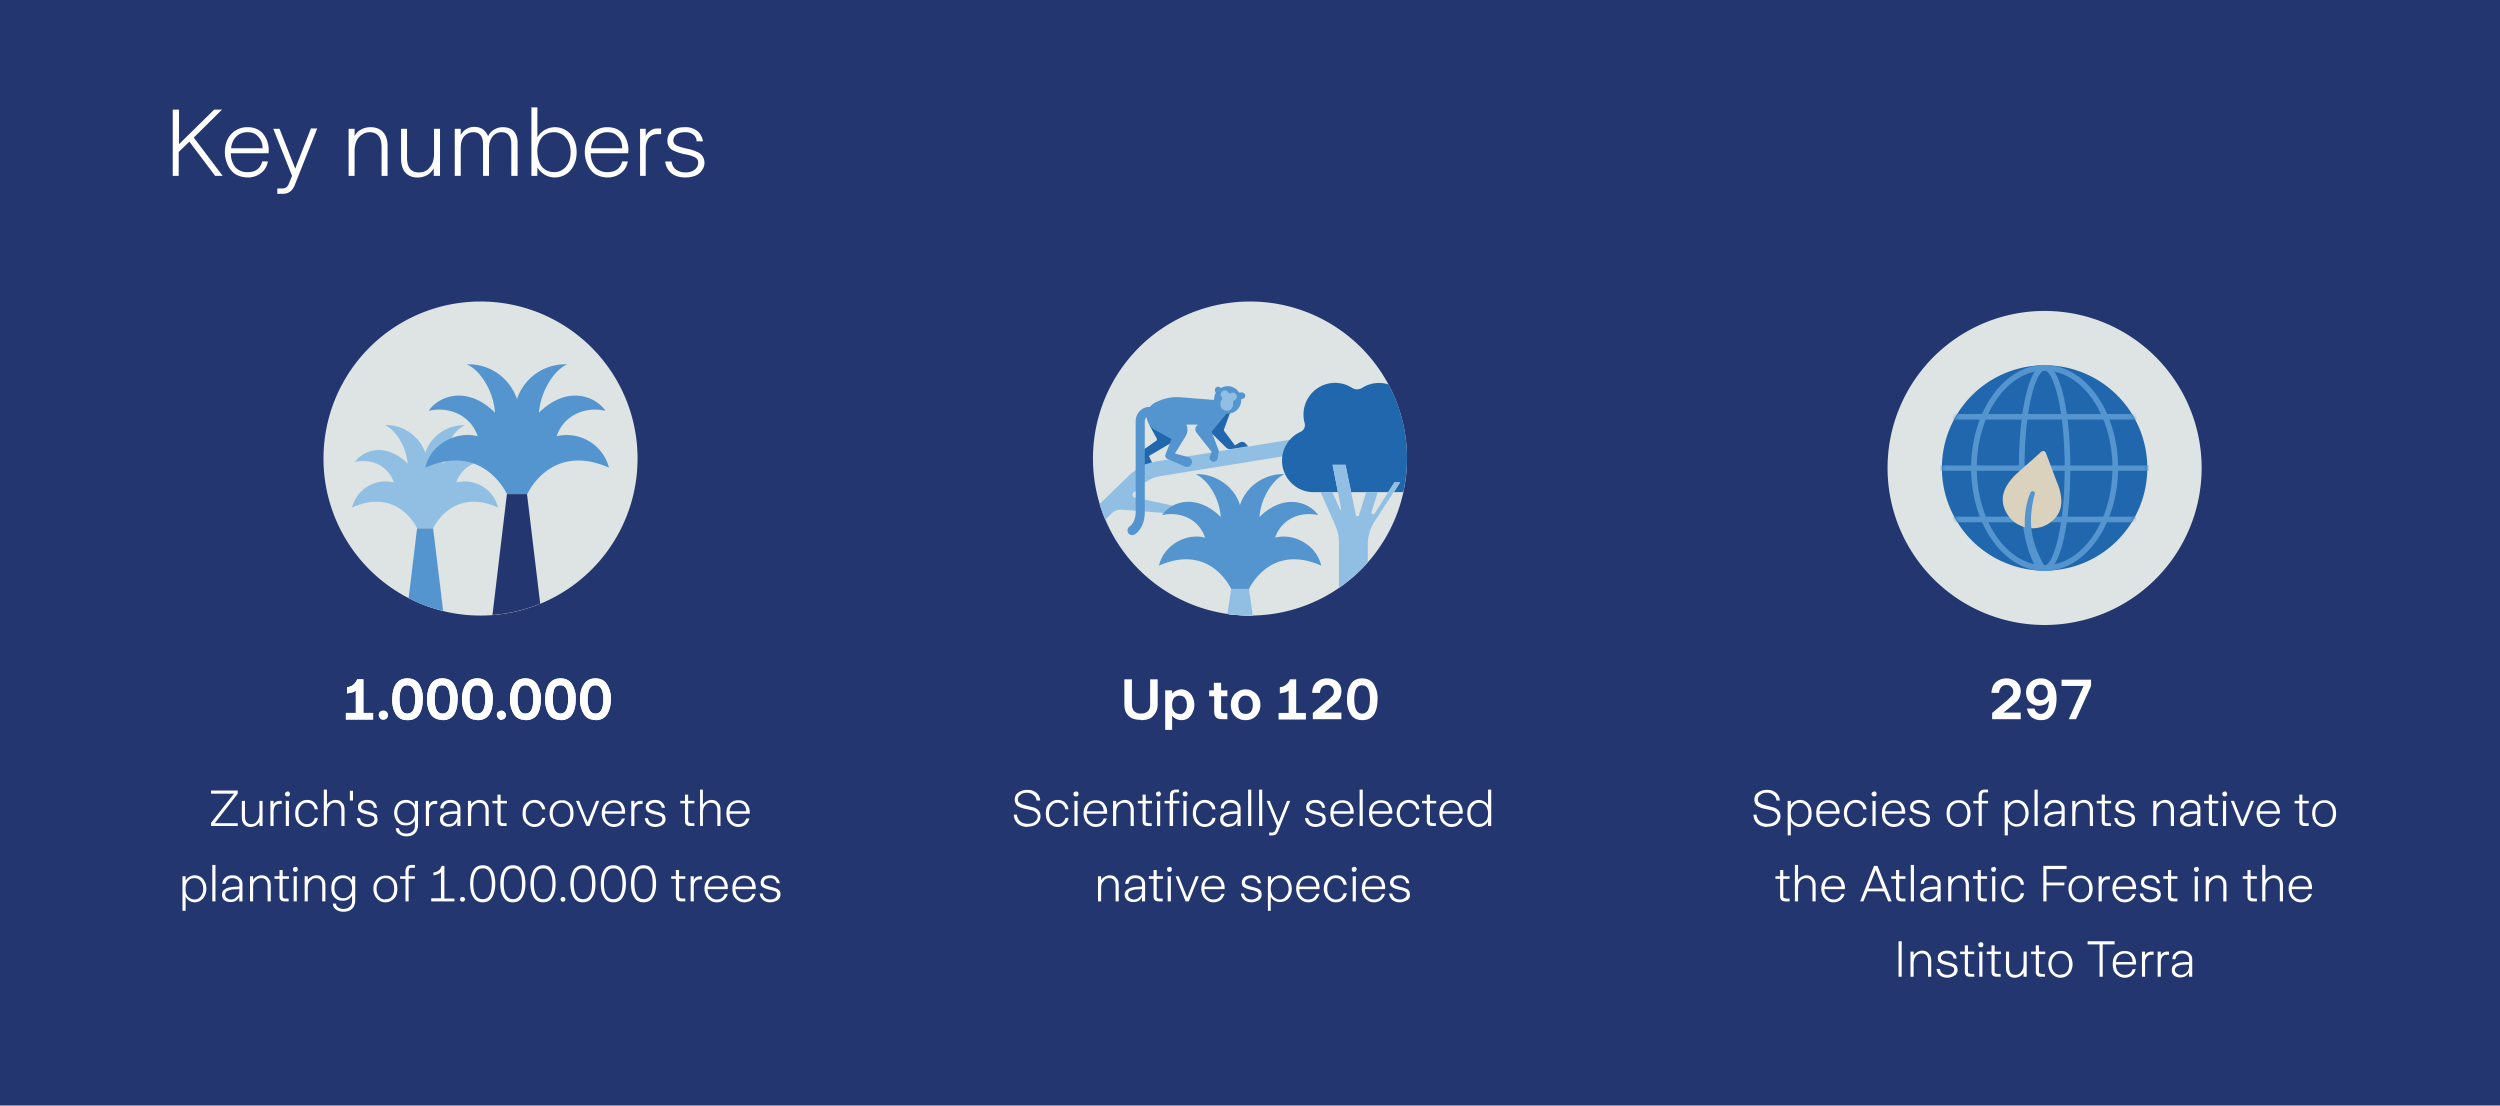
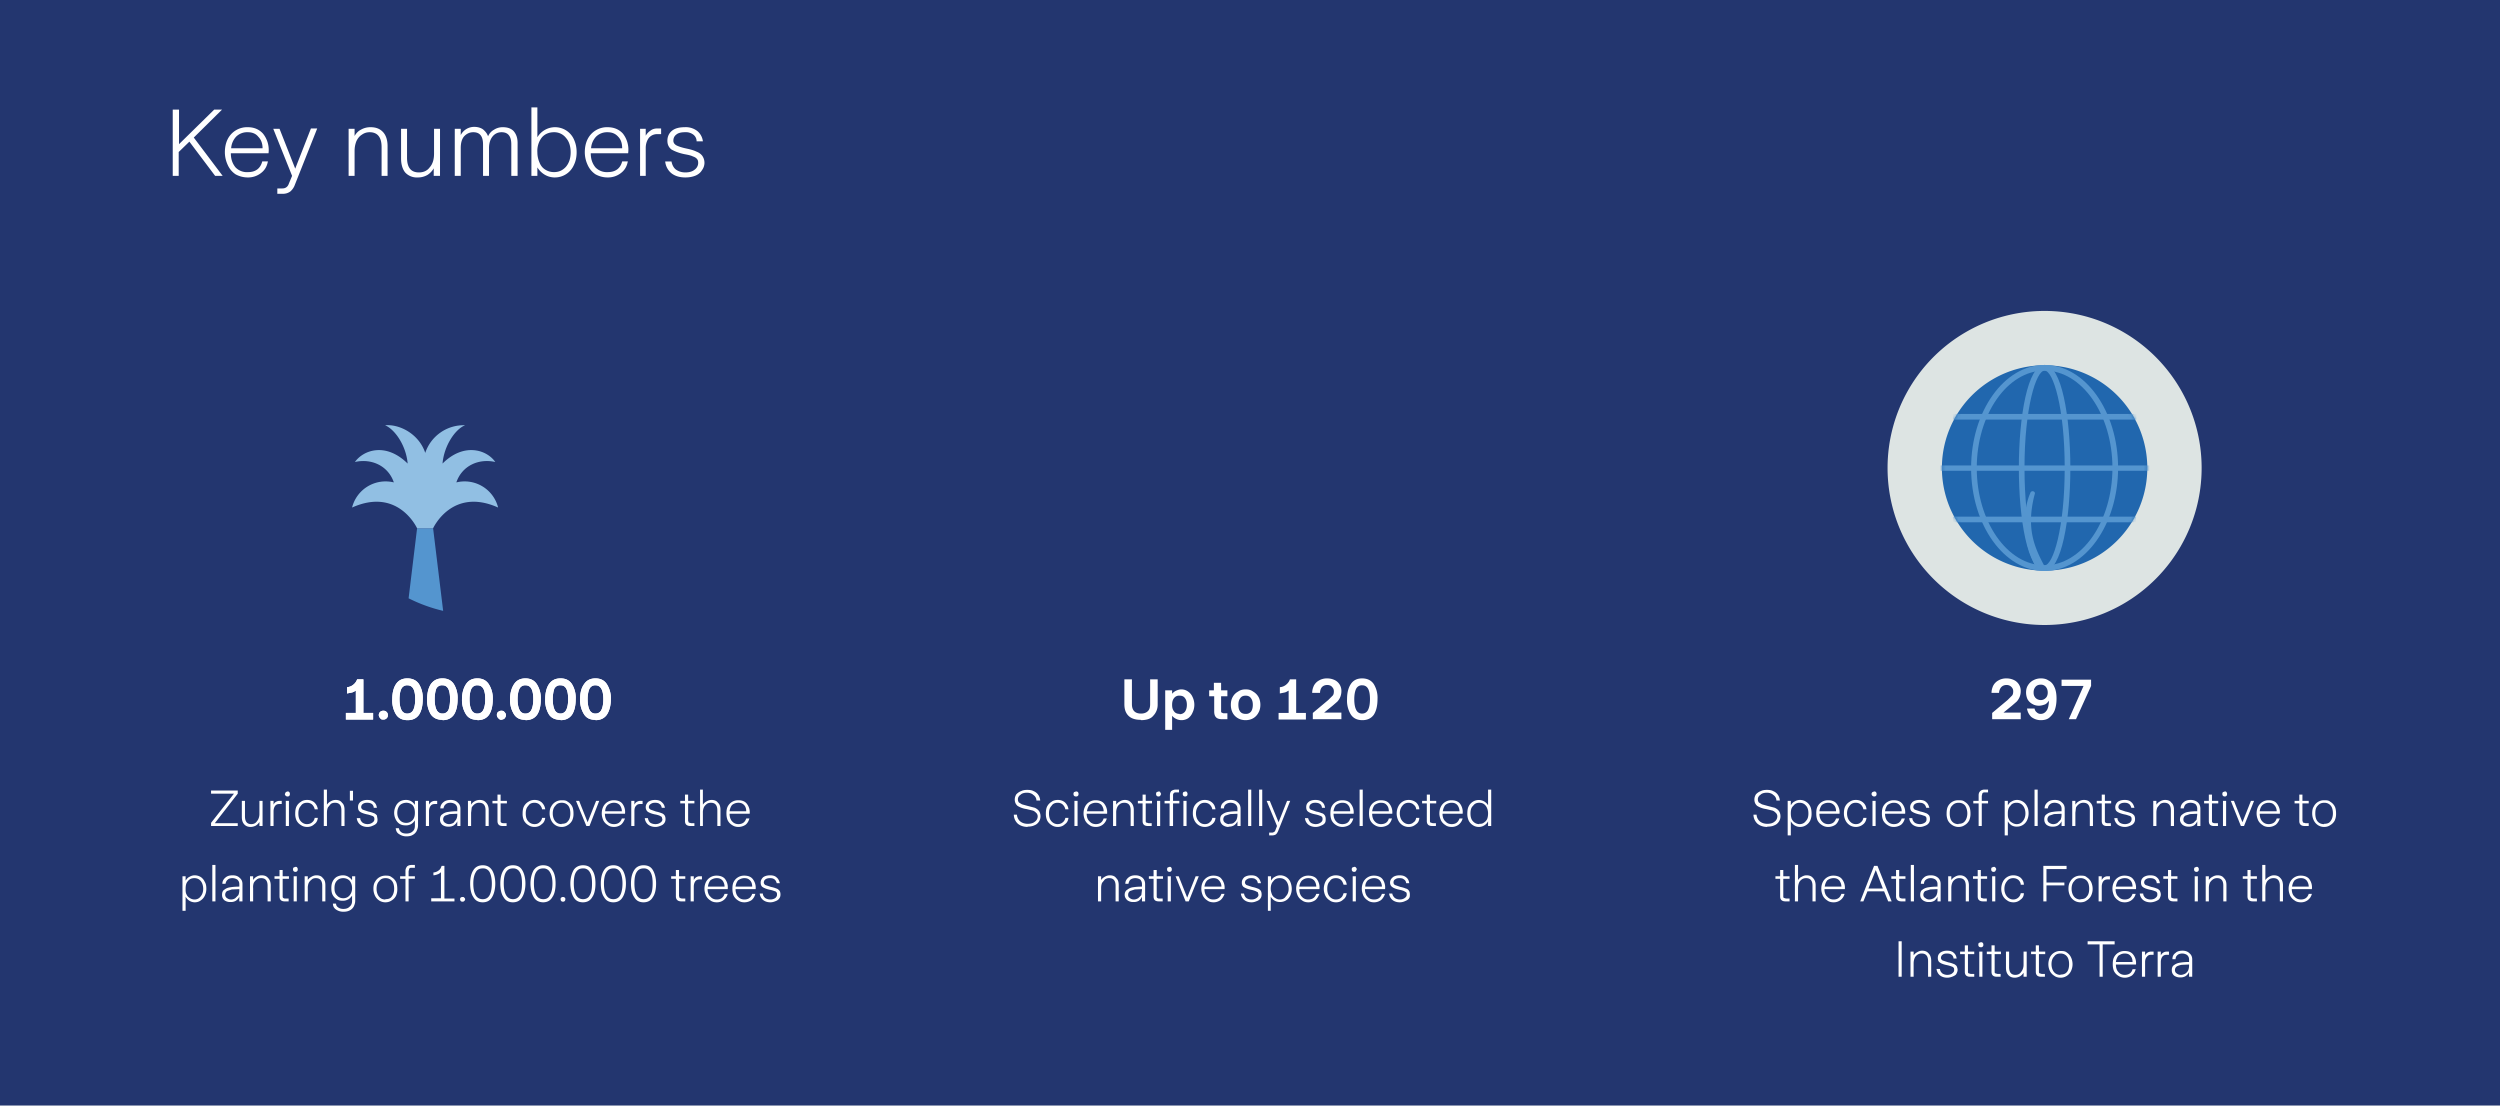
<svg xmlns="http://www.w3.org/2000/svg" width="796" height="352" fill="none">
  <path fill="#23366F" d="M0 0h796v352H0z" />
  <path fill="#fff" d="M57 56h-2V34.9h2v11l11.2-11h2.5l-9 8.9L70.9 56h-2.4l-8.2-10.9-3.4 3.3V56Zm21.9.5c-1.5 0-2.8-.4-3.9-1a7 7 0 0 1-2.5-3 9.6 9.6 0 0 1-.9-4c0-1.6.3-3 .9-4.2a6.9 6.9 0 0 1 6.4-3.8c2 0 3.6.7 4.8 2a8.3 8.3 0 0 1 1.8 6.3h-12c0 2 .6 3.4 1.5 4.5a5 5 0 0 0 4 1.5c2.3 0 3.9-1.1 4.5-3.4h1.8c-.3 1.6-1 2.8-2.2 3.7a6.6 6.6 0 0 1-4.2 1.4Zm4.7-9.3c0-1.6-.5-2.8-1.4-3.7-.8-1-2-1.4-3.3-1.4a5 5 0 0 0-3.7 1.4 6 6 0 0 0-1.6 3.7h10Zm4.7 14.5V60h1.5c.6 0 1-.1 1.4-.4.3-.2.6-.6.8-1.2l1-2.4L87 41h2l5 12.7 5-12.8h2l-7.1 17.9a5 5 0 0 1-1.5 2.2 4 4 0 0 1-2.5.7h-1.5ZM111 56V41h1.9v2.3c.5-.9 1.2-1.6 2-2a6 6 0 0 1 3.1-.8c1.7 0 3 .5 4 1.6.9 1 1.4 2.5 1.4 4.4V56h-1.9v-9.2c0-3.1-1.3-4.7-3.8-4.7-1 0-1.8.3-2.5.8-.8.5-1.3 1.2-1.7 2-.4 1-.6 2-.6 3.2V56h-2Zm22 .5a5 5 0 0 1-4-1.6c-.8-1-1.3-2.5-1.3-4.4V41h1.9v9.2c0 3.1 1.2 4.7 3.8 4.7 1.4 0 2.6-.5 3.4-1.6 1-1.1 1.4-2.6 1.4-4.4V41h1.9V56h-2v-2.4a6 6 0 0 1-2 2.1 6 6 0 0 1-3.1.8Zm11.8-.5V41h1.9v2a4.8 4.8 0 0 1 4.4-2.6c1 0 2 .3 2.7.8.7.6 1.3 1.3 1.6 2.2.4-.9 1-1.6 1.9-2.1a5 5 0 0 1 2.8-.8c1.5 0 2.6.4 3.4 1.2.8.9 1.3 2.1 1.3 3.8V56h-2V46c0-2.6-1-3.9-3.1-3.9-1.2 0-2.2.5-2.9 1.4-.7.9-1.1 2.1-1.1 3.7V56h-1.9V46c0-2.6-1-3.9-3.1-3.9-1.2 0-2.2.5-3 1.4-.7.9-1 2.1-1 3.7V56h-2Zm31.8.5c-1.1 0-2.2-.3-3.2-.9a6.8 6.8 0 0 1-2.3-2.3V56h-1.9V34.2h1.9v9.5a6.6 6.6 0 0 1 5.5-3.2 6.6 6.6 0 0 1 6.1 3.8c.6 1.3.9 2.6.9 4.2 0 1.5-.3 2.9-.9 4.1a6.6 6.6 0 0 1-6 3.9Zm-.2-1.7c1.6 0 2.8-.6 3.8-1.7 1-1.2 1.5-2.7 1.5-4.6s-.5-3.5-1.5-4.6a4.7 4.7 0 0 0-3.8-1.8c-1.6 0-3 .6-3.9 1.7a7 7 0 0 0-1.4 4.7 8 8 0 0 0 .7 3.3c.4 1 1 1.7 1.8 2.2s1.7.8 2.8.8Zm17 1.7c-1.4 0-2.7-.4-3.8-1a7 7 0 0 1-2.5-3 9.6 9.6 0 0 1-.9-4c0-1.6.3-3 .9-4.2a6.9 6.9 0 0 1 6.3-3.8c2.1 0 3.7.7 4.9 2a8.3 8.3 0 0 1 1.7 6.3h-11.9c0 2 .6 3.4 1.5 4.5a5 5 0 0 0 3.9 1.5c2.4 0 4-1.1 4.6-3.4h1.8c-.3 1.6-1 2.8-2.2 3.7a6.6 6.6 0 0 1-4.2 1.4Zm4.7-9.3c0-1.6-.4-2.8-1.3-3.7-.9-1-2-1.4-3.4-1.4a5 5 0 0 0-3.6 1.4 6 6 0 0 0-1.6 3.7h10Zm5.7 8.8V41h1.8v2.2c.4-.7.9-1.2 1.5-1.6.6-.5 1.4-.7 2.2-.7h1.2v1.8h-1.2c-1.1 0-2 .4-2.7 1.2-.6.8-1 1.9-1 3.2V56h-1.8Zm14.4.5c-1.9 0-3.4-.5-4.5-1.4a5.5 5.5 0 0 1-1.9-3.7h2c.2 1 .6 1.9 1.3 2.5.8.6 1.8 1 3.1 1s2.3-.3 3-.9c.7-.5 1.1-1.3 1.1-2.1 0-.6-.1-1-.4-1.3-.2-.3-.7-.6-1.3-.8-.6-.3-1.5-.5-2.6-.7-2-.4-3.3-1-4.2-1.5-.9-.7-1.3-1.6-1.3-2.8 0-1.3.5-2.4 1.5-3.2 1-.8 2.4-1.1 4-1.1a6 6 0 0 1 4 1.2 5 5 0 0 1 1.8 3.3h-2c0-.9-.4-1.6-1-2.1a4 4 0 0 0-2.8-.8c-1 0-2 .2-2.6.7-.7.5-1 1.2-1 2 0 .6.3 1.1 1 1.5.6.3 1.7.7 3.2 1 1.4.3 2.4.6 3.2 1a4 4 0 0 1 1.8 1.3c.4.6.7 1.3.7 2.3a4 4 0 0 1-.8 2.3c-.4.7-1.1 1.3-2 1.7-1 .4-2 .6-3.3.6ZM110.2 229v-2h3.1v-7.1c-.4.2-.8.5-1.3.6l-1.5.3v-2a3.5 3.5 0 0 0 2-.8c.5-.4 1-1 1.2-1.7h2V227h3.1v2.1h-8.7Zm11.9.1c-.4 0-.8 0-1-.4a1.5 1.5 0 0 1-.5-1c0-.4.2-.8.4-1a1.5 1.5 0 0 1 1.1-.4c.4 0 .7.1 1 .4.3.3.4.6.4 1s-.1.7-.4 1a1.3 1.3 0 0 1-1 .4Zm7.7.2c-1.7 0-2.9-.6-3.7-1.8a8.5 8.5 0 0 1-1.2-4.9c0-2 .4-3.6 1.2-4.8.8-1.2 2-1.8 3.6-1.8s2.9.6 3.7 1.8a8.3 8.3 0 0 1 1.2 4.8c0 2.1-.4 3.8-1.2 5-.8 1.1-2 1.7-3.6 1.7Zm0-2.1a2 2 0 0 0 1.8-1.2c.4-.8.6-1.9.6-3.4 0-3-.8-4.4-2.5-4.4a2 2 0 0 0-1.9 1.1c-.4.8-.6 2-.6 3.3 0 1.5.2 2.6.6 3.4a2 2 0 0 0 2 1.2Zm11.1 2c-1.6 0-2.8-.5-3.7-1.7a8.5 8.5 0 0 1-1.2-4.9c0-2 .4-3.6 1.2-4.8.9-1.2 2-1.8 3.7-1.8 1.6 0 2.8.6 3.6 1.8a8.3 8.3 0 0 1 1.2 4.8c0 2.1-.4 3.8-1.2 5-.8 1.1-2 1.7-3.6 1.7Zm0-2a2 2 0 0 0 1.9-1.2c.3-.8.5-1.9.5-3.4 0-3-.8-4.4-2.4-4.4a2 2 0 0 0-2 1.1c-.3.8-.5 2-.5 3.3 0 1.5.2 2.6.6 3.4a2 2 0 0 0 1.9 1.2Zm11.1 2c-1.6 0-2.8-.5-3.6-1.7a8.5 8.5 0 0 1-1.3-4.9c0-2 .5-3.6 1.3-4.8.8-1.2 2-1.8 3.6-1.8s2.8.6 3.6 1.8a8.3 8.3 0 0 1 1.3 4.8c0 2.1-.4 3.8-1.2 5-.8 1.1-2 1.7-3.7 1.7Zm0-2a2 2 0 0 0 1.9-1.2c.4-.8.6-1.9.6-3.4 0-3-.8-4.4-2.5-4.4a2 2 0 0 0-1.9 1.1c-.4.8-.6 2-.6 3.3 0 1.5.2 2.6.6 3.4a2 2 0 0 0 2 1.2Zm7.7 2c-.4 0-.8-.2-1-.5a1.5 1.5 0 0 1-.5-1c0-.4.1-.8.4-1a1.5 1.5 0 0 1 1-.4c.5 0 .8.1 1 .4.3.3.5.6.5 1s-.2.7-.4 1a1.3 1.3 0 0 1-1 .4Zm7.6 0c-1.6 0-2.8-.5-3.6-1.7a8.5 8.5 0 0 1-1.3-4.9c0-2 .5-3.6 1.3-4.8.8-1.2 2-1.8 3.6-1.8s2.8.6 3.6 1.8a8.3 8.3 0 0 1 1.3 4.8c0 2.1-.4 3.8-1.2 5-.8 1.1-2 1.7-3.7 1.7Zm0-2a2 2 0 0 0 1.9-1.2c.4-.8.6-1.9.6-3.4 0-3-.8-4.4-2.5-4.4a2 2 0 0 0-1.9 1.1c-.4.8-.6 2-.6 3.3 0 1.5.2 2.6.6 3.4a2 2 0 0 0 2 1.2Zm11.2 2c-1.6 0-2.9-.5-3.7-1.7a8.5 8.5 0 0 1-1.2-4.9c0-2 .4-3.6 1.2-4.8.9-1.2 2-1.8 3.7-1.8 1.6 0 2.8.6 3.6 1.8a8.3 8.3 0 0 1 1.2 4.8c0 2.1-.4 3.8-1.2 5-.8 1.1-2 1.7-3.6 1.7Zm0-2a2 2 0 0 0 1.8-1.2c.4-.8.6-1.9.6-3.4 0-3-.8-4.4-2.4-4.4a2 2 0 0 0-2 1.1c-.3.8-.5 2-.5 3.3 0 1.5.2 2.6.6 3.4a2 2 0 0 0 1.9 1.2Zm11.1 2c-1.6 0-2.8-.5-3.6-1.7a8.5 8.5 0 0 1-1.3-4.9c0-2 .4-3.6 1.3-4.8.8-1.2 2-1.8 3.6-1.8s2.8.6 3.6 1.8a8.3 8.3 0 0 1 1.3 4.8c0 2.1-.5 3.8-1.3 5-.8 1.1-2 1.7-3.6 1.7Zm0-2a2 2 0 0 0 1.9-1.2c.4-.8.6-1.9.6-3.4 0-3-.9-4.4-2.5-4.4a2 2 0 0 0-1.9 1.1c-.4.8-.6 2-.6 3.3 0 1.5.2 2.6.6 3.4a2 2 0 0 0 2 1.2Z" />
  <path fill="#fff" d="M110.1 229v-2h3.2v-7.1c-.4.2-.8.5-1.3.6l-1.5.3v-2a3.5 3.5 0 0 0 2-.8c.5-.4 1-1 1.2-1.7h2V227h3.1v2.1h-8.7Zm12 .1c-.4 0-.8 0-1-.4a1.5 1.5 0 0 1-.5-1c0-.4.2-.8.4-1a1.5 1.5 0 0 1 1.1-.4c.4 0 .7.1 1 .4.3.3.4.6.4 1s-.1.7-.4 1a1.3 1.3 0 0 1-1 .4Zm7.7.2c-1.7 0-2.9-.6-3.7-1.8a8.5 8.5 0 0 1-1.2-4.9c0-2 .4-3.6 1.2-4.8.8-1.2 2-1.8 3.6-1.8s2.9.6 3.7 1.8a8.3 8.3 0 0 1 1.2 4.8c0 2.1-.4 3.8-1.2 5-.8 1.1-2 1.7-3.6 1.7Zm0-2.1a2 2 0 0 0 1.8-1.2c.4-.8.6-1.9.6-3.4 0-3-.8-4.4-2.5-4.4a2 2 0 0 0-1.9 1.1c-.4.8-.6 2-.6 3.3 0 1.5.2 2.6.6 3.4a2 2 0 0 0 2 1.2Zm11.1 2c-1.6 0-2.8-.5-3.7-1.7a8.5 8.5 0 0 1-1.2-4.9c0-2 .4-3.6 1.2-4.8.9-1.2 2-1.8 3.7-1.8 1.6 0 2.8.6 3.6 1.8a8.3 8.3 0 0 1 1.2 4.8c0 2.1-.4 3.8-1.2 5-.8 1.1-2 1.7-3.6 1.7Zm0-2a2 2 0 0 0 1.9-1.2c.3-.8.5-1.9.5-3.4 0-3-.8-4.4-2.4-4.4a2 2 0 0 0-2 1.1c-.3.8-.5 2-.5 3.3 0 1.5.2 2.6.6 3.4a2 2 0 0 0 1.9 1.2Zm11.1 2c-1.6 0-2.8-.5-3.6-1.7a8.5 8.5 0 0 1-1.3-4.9c0-2 .5-3.6 1.3-4.8.8-1.2 2-1.8 3.6-1.8s2.8.6 3.6 1.8a8.3 8.3 0 0 1 1.3 4.8c0 2.1-.4 3.8-1.2 5-.8 1.1-2 1.7-3.7 1.7Zm0-2a2 2 0 0 0 1.9-1.2c.4-.8.6-1.9.6-3.4 0-3-.8-4.4-2.5-4.4a2 2 0 0 0-1.9 1.1c-.4.8-.6 2-.6 3.3 0 1.5.2 2.6.6 3.4a2 2 0 0 0 2 1.2Zm7.7 2c-.4 0-.8-.2-1-.5a1.5 1.5 0 0 1-.5-1c0-.4.1-.8.4-1a1.5 1.5 0 0 1 1-.4c.5 0 .8.1 1 .4.3.3.5.6.5 1s-.2.7-.4 1a1.3 1.3 0 0 1-1 .4Zm7.6 0c-1.6 0-2.8-.5-3.6-1.7a8.5 8.5 0 0 1-1.3-4.9c0-2 .5-3.6 1.3-4.8.8-1.2 2-1.8 3.6-1.8s2.8.6 3.6 1.8a8.3 8.3 0 0 1 1.3 4.8c0 2.1-.4 3.8-1.2 5-.8 1.1-2 1.7-3.7 1.7Zm0-2a2 2 0 0 0 1.9-1.2c.4-.8.6-1.9.6-3.4 0-3-.8-4.4-2.5-4.4a2 2 0 0 0-1.9 1.1c-.4.8-.6 2-.6 3.3 0 1.5.2 2.6.6 3.4a2 2 0 0 0 2 1.2Zm11.2 2c-1.6 0-2.9-.5-3.7-1.7a8.5 8.5 0 0 1-1.2-4.9c0-2 .4-3.6 1.2-4.8.9-1.2 2-1.8 3.7-1.8 1.6 0 2.8.6 3.6 1.8a8.3 8.3 0 0 1 1.2 4.8c0 2.1-.4 3.8-1.2 5-.8 1.1-2 1.7-3.6 1.7Zm0-2a2 2 0 0 0 1.8-1.2c.4-.8.6-1.9.6-3.4 0-3-.8-4.4-2.4-4.4a2 2 0 0 0-2 1.1c-.3.8-.5 2-.5 3.3 0 1.5.2 2.6.6 3.4a2 2 0 0 0 1.9 1.2Zm11.1 2c-1.6 0-2.8-.5-3.6-1.7a8.5 8.5 0 0 1-1.3-4.9c0-2 .4-3.6 1.3-4.8.8-1.2 2-1.8 3.6-1.8s2.8.6 3.6 1.8a8.3 8.3 0 0 1 1.3 4.8c0 2.1-.5 3.8-1.3 5-.8 1.1-2 1.7-3.6 1.7Zm0-2a2 2 0 0 0 1.9-1.2c.4-.8.6-1.9.6-3.4 0-3-.9-4.4-2.5-4.4a2 2 0 0 0-1.9 1.1c-.4.8-.6 2-.6 3.3 0 1.5.2 2.6.6 3.4a2 2 0 0 0 2 1.2Zm173.7 2c-1.8 0-3.1-.4-4-1.3-.9-.9-1.3-2.1-1.3-3.7v-7.9h2.4v7.9c0 2 1 3 2.9 3 1 0 1.7-.3 2.2-.8.5-.5.7-1.2.7-2.2v-7.9h2.4v8a5 5 0 0 1-1.4 3.6c-.8 1-2.2 1.4-4 1.4Zm7.7 3.2v-12.6h2.2v1.1a3.7 3.7 0 0 1 1.3-1c.5-.2 1-.4 1.6-.4.8 0 1.5.2 2.2.7a4 4 0 0 1 1.4 1.7 5.7 5.7 0 0 1 0 5 4.2 4.2 0 0 1-1.4 1.8 4 4 0 0 1-2.2.6 3.7 3.7 0 0 1-1.6-.4 3.7 3.7 0 0 1-1.3-1v4.5H371Zm4.6-5c.7 0 1.3-.3 1.7-.8.4-.6.6-1.3.6-2.2 0-.9-.2-1.6-.6-2.1-.4-.6-1-.8-1.7-.8a2 2 0 0 0-1.8.8c-.4.5-.6 1.2-.6 2.1 0 1 .2 1.6.7 2.2.4.5 1 .7 1.7.7Zm13.6 1.6c-1 0-1.6-.2-2-.6-.4-.4-.6-1-.6-1.9v-4.8H385v-1.9h1.5v-2.4h2.3v2.4h2v1.9h-2v4.7c0 .2 0 .4.2.5l.5.2h1.3v1.9h-1.7Zm7.4.3c-.9 0-1.7-.2-2.4-.6a4.3 4.3 0 0 1-1.7-1.7c-.4-.8-.6-1.6-.6-2.6s.2-1.8.6-2.5a4.3 4.3 0 0 1 1.7-1.7c.7-.5 1.5-.7 2.4-.7 1 0 1.7.2 2.4.7.7.4 1.3 1 1.7 1.7.4.7.6 1.6.6 2.5 0 1-.2 1.8-.6 2.5a4.4 4.4 0 0 1-1.7 1.8c-.7.4-1.5.6-2.4.6Zm0-2a2 2 0 0 0 1.7-.7c.4-.5.6-1.3.6-2.2 0-.9-.2-1.6-.6-2.1-.4-.6-1-.8-1.7-.8s-1.3.2-1.7.8c-.4.5-.6 1.2-.6 2.1 0 1 .2 1.7.6 2.2.4.5 1 .7 1.7.7Zm10.5 1.7v-2h3.2v-7.1c-.4.2-.8.5-1.3.6l-1.5.3v-2a3.5 3.5 0 0 0 2-.8c.5-.4 1-1 1.2-1.7h2V227h3.1v2.1h-8.7Zm10.9 0v-2l4.9-4.1 1.4-1.4c.3-.3.4-.8.4-1.4 0-.6-.2-1-.6-1.4-.3-.4-.9-.6-1.5-.6-.8 0-1.4.3-1.8.8a3 3 0 0 0-.5 1.7h-2.5c0-.8.2-1.5.5-2.2a4 4 0 0 1 1.6-1.7 5 5 0 0 1 2.6-.7c1 0 1.7.2 2.4.5a3.8 3.8 0 0 1 2.2 3.6 4.8 4.8 0 0 1-1.3 3.3l-1.5 1.3-2.7 2.2h5.5v2.1H418Zm15.8.3c-1.7 0-2.9-.6-3.7-1.8a8.5 8.5 0 0 1-1.2-4.9c0-2 .4-3.6 1.2-4.8.8-1.2 2-1.8 3.6-1.8s2.9.6 3.7 1.8a8.3 8.3 0 0 1 1.2 4.8c0 2.1-.4 3.8-1.2 5-.8 1.1-2 1.7-3.6 1.7Zm0-2.1a2 2 0 0 0 1.8-1.2c.4-.8.6-1.9.6-3.4 0-3-.8-4.4-2.5-4.4a2 2 0 0 0-1.9 1.1c-.4.8-.6 2-.6 3.3 0 1.5.2 2.6.6 3.4a2 2 0 0 0 2 1.2Zm200.5 1.8v-2l4.9-4.1 1.4-1.4c.3-.3.4-.8.4-1.4 0-.6-.2-1-.6-1.4-.4-.4-.9-.6-1.5-.6-.8 0-1.4.3-1.8.8a3 3 0 0 0-.6 1.7h-2.4c0-.8.2-1.5.5-2.2a4 4 0 0 1 1.6-1.7 5 5 0 0 1 2.6-.7c1 0 1.7.2 2.4.5a3.8 3.8 0 0 1 2.2 3.6 4.8 4.8 0 0 1-1.3 3.3l-1.5 1.3-2.7 2.2h5.5v2.1h-9.1Zm15.5.3c-1.2 0-2.2-.4-3-1a4.6 4.6 0 0 1-1.4-2.7h2.4c.1.5.3.9.7 1.2.3.3.7.5 1.2.5.8 0 1.4-.3 1.9-1 .5-.6.7-1.7.8-3.2-.4.5-.8 1-1.3 1.2-.6.2-1.2.4-1.9.4-.8 0-1.5-.2-2-.5a3.8 3.8 0 0 1-1.6-1.5c-.3-.6-.5-1.4-.5-2.2 0-.9.2-1.7.6-2.3a4.3 4.3 0 0 1 1.7-1.6 5 5 0 0 1 2.4-.6c1 0 1.8.2 2.5.7.8.4 1.4 1.1 1.8 2 .5 1 .7 2.3.7 3.7 0 1.5-.2 2.7-.6 3.8-.4 1-1 1.7-1.7 2.3s-1.7.8-2.7.8Zm0-6.4c.7 0 1.2-.3 1.6-.7.4-.4.6-1 .6-1.7s-.2-1.3-.6-1.8a2 2 0 0 0-1.6-.7c-.7 0-1.3.2-1.7.7-.4.5-.6 1-.6 1.8s.2 1.2.6 1.7c.4.4 1 .7 1.7.7ZM661 229h-2.3l4.7-10.6h-7v-2h9.4v2L661 229ZM75.7 263h-8.5v-1l7.3-9.3h-7.3v-1h8.5v1l-7.3 9.4h7.3v.9Zm4.1.3c-.9 0-1.6-.3-2.1-.9-.5-.6-.7-1.3-.7-2.3V255h1v4.9c0 1.6.6 2.5 2 2.5.8 0 1.4-.3 1.8-.9.5-.6.8-1.4.8-2.3V255h1v8h-1v-1.3c-.3.5-.7.9-1.2 1.2-.4.2-1 .4-1.6.4Zm6.3-.3v-8h1v1.2c.2-.4.4-.7.8-.9a2 2 0 0 1 1.1-.3h.7v1H89c-.6 0-1 .1-1.4.6-.3.4-.5 1-.5 1.7v4.7h-1Zm5.4-9.4a.8.8 0 0 1-.5-.2.8.8 0 0 1-.3-.6l.3-.6.5-.2c.3 0 .4 0 .6.2a.8.8 0 0 1 .2.6c0 .2 0 .4-.2.6a.7.7 0 0 1-.6.2Zm.5 9.4h-1v-8h1v8Zm5.8.3c-.8 0-1.4-.2-2-.6a3.7 3.7 0 0 1-1.4-1.5 5 5 0 0 1-.4-2.2c0-.8.1-1.6.4-2.2a3.7 3.7 0 0 1 1.4-1.5c.5-.4 1.2-.6 2-.6 1 0 1.7.3 2.3.8.6.6 1 1.3 1.1 2.2h-1c-.1-.6-.4-1.1-.8-1.5-.4-.4-1-.6-1.6-.6-.9 0-1.6.3-2 1-.6.6-.8 1.4-.8 2.4s.2 1.8.7 2.4c.5.6 1.2 1 2 1 .7 0 1.3-.2 1.7-.6.4-.3.7-.8.8-1.4h1c-.1.9-.5 1.6-1.1 2-.6.6-1.4.9-2.3.9Zm5.3-.3v-11.6h1v4.8a3.1 3.1 0 0 1 1.1-1c.5-.3 1-.5 1.7-.5.9 0 1.6.3 2 .9.6.5.8 1.3.8 2.3v5.1h-1v-5c0-1.6-.7-2.4-2-2.4-.5 0-1 .1-1.4.4l-.9 1.1c-.2.5-.3 1-.3 1.7v4.2h-1Zm9.3-8.1h-1v-3.1h1v3Zm4.6 8.4c-1 0-1.8-.3-2.4-.8a3 3 0 0 1-1-2h1.1c0 .6.3 1 .7 1.4.4.3 1 .5 1.6.5.7 0 1.2-.2 1.6-.5.4-.3.6-.6.6-1s0-.6-.2-.8c-.1-.2-.4-.3-.7-.4a8 8 0 0 0-1.4-.4c-1-.2-1.8-.5-2.2-.8-.5-.3-.7-.8-.7-1.5s.2-1.2.8-1.7c.6-.4 1.3-.6 2.1-.6 1 0 1.7.2 2.2.7.5.4.8 1 .9 1.8h-1c0-.5-.3-1-.6-1.2-.4-.3-.9-.4-1.5-.4s-1 .1-1.4.4c-.3.2-.5.6-.5 1 0 .3.2.6.5.8l1.8.6a9 9 0 0 1 1.7.5c.4.1.7.4 1 .7l.2 1.2c0 .5 0 .9-.3 1.3s-.7.6-1.2.8c-.4.2-1 .4-1.7.4Zm12.4 3a4 4 0 0 1-2.3-.7c-.7-.4-1-1-1.1-1.9h1c.1.6.4 1 .8 1.3.4.3 1 .4 1.6.4.8 0 1.5-.2 2-.7.5-.4.7-1 .7-1.8v-1.7a3.5 3.5 0 0 1-1.2 1.2 3.3 3.3 0 0 1-1.7.4c-.7 0-1.4-.1-2-.5a3.6 3.6 0 0 1-1.2-1.4c-.3-.6-.5-1.3-.5-2.1s.2-1.5.5-2.1a3.5 3.5 0 0 1 1.3-1.5c.5-.3 1.2-.5 1.9-.5a3.3 3.3 0 0 1 1.7.4 3.5 3.5 0 0 1 1.2 1.2V255h1v7.8c0 .7-.2 1.3-.5 1.9a3 3 0 0 1-1.3 1.2c-.5.3-1.2.4-2 .4Zm0-4.3c.8 0 1.4-.3 2-.9.5-.6.7-1.3.7-2.3 0-1-.2-1.8-.7-2.4-.5-.5-1.2-.8-2-.8s-1.6.3-2.1.8c-.5.6-.8 1.4-.8 2.4s.3 1.7.8 2.3c.5.6 1.2.9 2 .9Zm6.2 1v-8h1v1.2c.2-.4.5-.7.8-.9a2 2 0 0 1 1.2-.3h.6v1h-.6c-.7 0-1.1.1-1.5.6-.3.4-.5 1-.5 1.7v4.7h-1Zm7.2.2a3 3 0 0 1-2-.6c-.5-.5-.7-1-.7-1.7s.2-1.3.7-1.6c.5-.4 1.1-.7 2-.8a18 18 0 0 1 2.8-.2v-.8c0-.6-.2-1-.6-1.4-.4-.3-1-.5-1.6-.5-.7 0-1.2.2-1.5.5-.4.3-.6.8-.7 1.3h-1c0-.9.4-1.5 1-2s1.4-.7 2.3-.7c1 0 1.7.3 2.2.8.6.5.9 1.1.9 2v5.5h-1v-1.5a3 3 0 0 1-1.1 1.3 3 3 0 0 1-1.7.4Zm.2-.8c.5 0 1-.2 1.4-.4l.8-1c.3-.5.4-1 .4-1.6v-.3l-2.4.1-1.5.5c-.4.3-.6.7-.6 1.2 0 .4.2.8.5 1 .4.3.8.5 1.4.5Zm6 .6v-8h1v1.2a3 3 0 0 1 1-1c.5-.3 1.1-.5 1.7-.5 1 0 1.6.3 2.1.9.5.5.8 1.3.8 2.3v5.1h-1v-5c0-1.6-.7-2.4-2-2.4a2.3 2.3 0 0 0-1.4.4c-.4.3-.7.6-1 1.1l-.2 1.7v4.2h-1Zm11 0c-1 0-1.6-.5-1.6-1.6v-5.6h-1.6v-.8h1.6v-2h1v2h2v.8h-2v5.5c0 .3 0 .5.2.6.1.1.3.2.7.2h1v.9h-1.2Zm10.2.3c-.8 0-1.4-.2-2-.6a3.7 3.7 0 0 1-1.4-1.5 5 5 0 0 1-.4-2.2c0-.8.1-1.6.4-2.2a3.7 3.7 0 0 1 1.4-1.5c.6-.4 1.2-.6 2-.6 1 0 1.7.3 2.3.8.6.6 1 1.3 1.1 2.2h-1c-.1-.6-.4-1.1-.8-1.5-.4-.4-1-.6-1.6-.6-.9 0-1.6.3-2 1-.6.6-.8 1.4-.8 2.4s.2 1.8.7 2.4c.5.6 1.2 1 2.1 1 .7 0 1.2-.2 1.6-.6.4-.3.7-.8.8-1.4h1c-.1.9-.5 1.6-1.1 2-.6.6-1.4.9-2.3.9Zm8.6 0c-.7 0-1.4-.2-2-.6a3.8 3.8 0 0 1-1.3-1.5 5 5 0 0 1-.5-2.2c0-.8.1-1.6.5-2.2a3.7 3.7 0 0 1 3.3-2c.8 0 1.4 0 2 .5a3.7 3.7 0 0 1 1.4 1.5c.3.6.4 1.4.4 2.2a5 5 0 0 1-.4 2.2 3.7 3.7 0 0 1-1.4 1.5c-.6.4-1.2.6-2 .6Zm0-1c.9 0 1.6-.2 2-.8.6-.6.8-1.5.8-2.5s-.2-1.9-.7-2.5c-.5-.6-1.2-.9-2-.9-1 0-1.6.3-2.1 1-.5.5-.8 1.3-.8 2.4 0 1 .3 1.9.8 2.5.5.6 1.2.9 2 .9Zm8.9.7h-1l-3.3-8h1l2.7 6.8 2.7-6.8h1l-3.1 8Zm7.8.3c-.8 0-1.5-.2-2-.6a3.7 3.7 0 0 1-1.4-1.5c-.3-.7-.5-1.4-.5-2.2 0-.9.2-1.6.5-2.2a3.7 3.7 0 0 1 3.4-2c1 0 2 .3 2.6 1a4.4 4.4 0 0 1 .9 3.3h-6.4c0 1 .3 1.9.8 2.4.5.6 1.2.9 2.1.9 1.3 0 2.1-.6 2.5-1.8h1c-.3.8-.7 1.5-1.3 2-.6.4-1.3.7-2.2.7Zm2.5-5c0-.8-.3-1.5-.7-2-.5-.5-1.1-.7-1.8-.7-.8 0-1.5.3-2 .7-.5.5-.8 1.2-.8 2h5.3Zm3 4.7v-8h1v1.2c.2-.4.4-.7.8-.9a2 2 0 0 1 1.1-.3h.7v1h-.7c-.6 0-1 .1-1.4.6-.4.4-.5 1-.5 1.7v4.7h-1Zm7.7.3c-1 0-1.8-.3-2.4-.8a3 3 0 0 1-1-2h1c.1.6.3 1 .7 1.4.4.3 1 .5 1.7.5s1.2-.2 1.6-.5c.4-.3.6-.6.6-1l-.2-.8-.7-.4a8 8 0 0 0-1.5-.4c-1-.2-1.7-.5-2.2-.8-.4-.3-.7-.8-.7-1.5s.3-1.2.8-1.7c.6-.4 1.3-.6 2.2-.6.9 0 1.6.2 2.1.7.5.4.9 1 1 1.8h-1c-.1-.5-.3-1-.7-1.2-.3-.3-.8-.4-1.4-.4-.6 0-1 .1-1.4.4-.4.2-.6.6-.6 1 0 .3.2.6.6.8l1.7.6a9 9 0 0 1 1.7.5c.4.1.8.4 1 .7.2.3.3.7.3 1.2s-.1.9-.4 1.3-.6.6-1.1.8c-.5.2-1 .4-1.7.4Zm11.2-.3c-1.2 0-1.8-.5-1.8-1.6v-5.6h-1.5v-.8h1.5v-2h1v2h2v.8h-2v5.5l.2.6.8.2h1v.9H220Zm3 0v-11.6h.9v4.8a3.1 3.1 0 0 1 1.1-1c.5-.3 1-.5 1.7-.5.9 0 1.6.3 2 .9.6.5.8 1.3.8 2.3v5.1h-1v-5c0-1.6-.7-2.4-2-2.4-.5 0-1 .1-1.4.4-.3.3-.7.6-.9 1.1a4 4 0 0 0-.3 1.7v4.2h-1Zm12.2.3c-.8 0-1.4-.2-2-.6a3.7 3.7 0 0 1-1.4-1.5c-.3-.7-.4-1.4-.4-2.2 0-.9.1-1.6.4-2.2a3.7 3.7 0 0 1 3.4-2c1.1 0 2 .3 2.6 1a4.4 4.4 0 0 1 1 3.3h-6.4c0 1 .3 1.9.8 2.4.5.6 1.2.9 2 .9 1.3 0 2.1-.6 2.5-1.8h1c-.2.8-.6 1.5-1.2 2-.6.4-1.4.7-2.3.7Zm2.5-5c0-.8-.2-1.5-.7-2-.5-.5-1-.7-1.8-.7s-1.5.3-2 .7c-.4.5-.7 1.2-.8 2h5.3ZM58.1 290v-11h1v1.4c.3-.5.7-1 1.2-1.2a3.2 3.2 0 0 1 1.7-.5c.7 0 1.4.2 2 .6a3.6 3.6 0 0 1 1.2 1.5c.4.6.5 1.4.5 2.2a5 5 0 0 1-.5 2.2 3.6 3.6 0 0 1-1.3 1.5c-.5.4-1.2.6-1.9.6a3.3 3.3 0 0 1-1.7-.5 3.6 3.6 0 0 1-1.2-1.3v4.5h-1Zm3.8-3.6c.8 0 1.5-.3 2-1 .5-.6.8-1.4.8-2.4s-.3-1.9-.8-2.5c-.5-.6-1.2-.9-2-.9-.9 0-1.6.3-2.1 1-.5.5-.7 1.3-.7 2.4 0 .7 0 1.3.3 1.8.2.5.6.9 1 1.1.4.3 1 .5 1.5.5Zm6.7.6h-1v-11.6h1V287Zm4.8.2a3 3 0 0 1-2-.6c-.5-.5-.7-1-.7-1.7s.2-1.3.7-1.6c.5-.4 1.1-.7 2-.8a18 18 0 0 1 2.8-.2v-.8c0-.6-.2-1-.6-1.4-.4-.3-1-.5-1.6-.5-.7 0-1.2.2-1.5.5-.4.3-.6.8-.7 1.3h-1c0-.9.4-1.5 1-2s1.3-.7 2.3-.7c1 0 1.7.3 2.2.8.6.5.9 1.1.9 2v5.5h-1v-1.5a3 3 0 0 1-1.1 1.3 3 3 0 0 1-1.7.4Zm.2-.8c.5 0 1-.2 1.3-.4l1-1c.2-.5.3-1 .3-1.6v-.3l-2.4.1-1.5.5c-.4.3-.6.7-.6 1.2 0 .4.2.8.5 1 .4.3.8.5 1.4.5Zm6 .6v-8h1v1.2a3 3 0 0 1 1-1c.5-.3 1-.5 1.7-.5 1 0 1.6.3 2.1.9.5.5.8 1.3.8 2.3v5.1h-1v-5c0-1.6-.7-2.4-2-2.4-.6 0-1 .1-1.4.4-.4.3-.7.6-1 1.1a4 4 0 0 0-.2 1.7v4.2h-1Zm11 0c-1 0-1.6-.5-1.6-1.6v-5.6h-1.6v-.8H89v-2h1v2h2v.8h-2v5.5c0 .3 0 .5.2.6.1.1.3.2.7.2h1v.9h-1.2Zm3.5-9.4a.8.8 0 0 1-.6-.2.8.8 0 0 1-.2-.6.8.8 0 0 1 .2-.6l.6-.2c.2 0 .4 0 .5.2a.8.8 0 0 1 .2.6c0 .2 0 .4-.2.6a.7.7 0 0 1-.5.2Zm.4 9.4h-1v-8h1v8Zm2.5 0v-8h1v1.2a3 3 0 0 1 1.1-1c.5-.3 1-.5 1.7-.5.9 0 1.6.3 2 .9.6.5.8 1.3.8 2.3v5.1h-1v-5c0-1.6-.7-2.4-2-2.4-.5 0-1 .1-1.3.4-.4.3-.7.6-1 1.1a4 4 0 0 0-.3 1.7v4.2h-1Zm12.3 3.3a4 4 0 0 1-2.3-.7c-.6-.4-1-1-1-1.9h1c0 .6.3 1 .8 1.3.4.3 1 .4 1.5.4.9 0 1.5-.2 2-.7.5-.4.8-1 .8-1.8v-1.7c-.4.5-.8 1-1.3 1.2a3.3 3.3 0 0 1-1.7.4c-.7 0-1.3-.1-1.9-.5a3.6 3.6 0 0 1-1.3-1.4c-.3-.6-.4-1.3-.4-2.1s.1-1.5.4-2.1a3.5 3.5 0 0 1 1.3-1.5c.6-.3 1.2-.5 2-.5a3.3 3.3 0 0 1 1.6.4c.5.3 1 .7 1.3 1.2V279h1v7.8c0 .7-.2 1.3-.5 1.9a3 3 0 0 1-1.3 1.2c-.6.3-1.2.4-2 .4Zm0-4.3c.8 0 1.5-.3 2-.9.5-.6.8-1.3.8-2.3 0-1-.3-1.8-.8-2.4-.5-.5-1.2-.8-2-.8-.9 0-1.5.3-2 .8-.6.6-.8 1.4-.8 2.4s.2 1.7.8 2.3c.5.6 1.2.9 2 .9Zm13.4 1.3c-.7 0-1.4-.2-2-.6a3.8 3.8 0 0 1-1.3-1.5 5 5 0 0 1-.5-2.2c0-.8.1-1.6.5-2.2a3.7 3.7 0 0 1 3.3-2c.8 0 1.4 0 2 .5a3.7 3.7 0 0 1 1.4 1.5c.3.6.4 1.4.4 2.2a5 5 0 0 1-.4 2.2 3.7 3.7 0 0 1-1.4 1.5c-.6.4-1.2.6-2 .6Zm0-1c.9 0 1.6-.2 2-.8.5-.6.8-1.5.8-2.5s-.2-1.9-.7-2.5c-.5-.6-1.2-.9-2-.9-1 0-1.6.3-2.1 1-.5.5-.8 1.3-.8 2.4 0 1 .3 1.9.8 2.5s1.1.9 2 .9Zm6.4.7v-7.2h-1.7v-.8h1.7v-1.7c0-.6.2-1 .5-1.4.3-.3.8-.5 1.5-.5h1v.9h-1c-.3 0-.6 0-.8.3l-.2.8v1.6h2v.8h-2v7.2h-1Zm8.2 0v-1h3.1v-8.3c-.3.3-.7.6-1.1.7a4 4 0 0 1-1.3.3v-.9a3 3 0 0 0 1.6-.6c.5-.3.8-.8 1-1.5h.9v10.4h3.2v.9h-7.4Zm10 .1a.8.8 0 0 1-.6-.2.8.8 0 0 1-.2-.6c0-.2 0-.4.2-.5a.8.8 0 0 1 .6-.2c.2 0 .4 0 .5.2a.7.7 0 0 1 .3.5.8.8 0 0 1-.3.6.7.7 0 0 1-.5.2Zm6.4.2c-1.4 0-2.4-.6-3-1.7-.7-1-1-2.5-1-4.3 0-1.7.3-3.1 1-4.2.6-1 1.6-1.6 3-1.6 1.3 0 2.3.5 3 1.6.6 1 1 2.5 1 4.2 0 1.8-.4 3.3-1 4.3-.6 1.1-1.6 1.7-3 1.7Zm0-1c1 0 1.7-.4 2.2-1.3.4-.8.7-2 .7-3.7 0-1.6-.3-2.8-.7-3.6a2.3 2.3 0 0 0-2.2-1.2c-1 0-1.8.4-2.2 1.2-.5.8-.8 2-.8 3.6 0 3.3 1 5 3 5Zm9.6 1c-1.4 0-2.4-.6-3-1.7-.7-1-1-2.5-1-4.3 0-1.7.3-3.1 1-4.2.6-1 1.6-1.6 3-1.6s2.4.5 3 1.6c.6 1 1 2.5 1 4.2 0 1.8-.4 3.3-1 4.3-.6 1.1-1.6 1.7-3 1.7Zm0-1c1 0 1.7-.4 2.2-1.3.5-.8.7-2 .7-3.7 0-1.6-.2-2.8-.7-3.6a2.3 2.3 0 0 0-2.2-1.2c-1 0-1.7.4-2.2 1.2-.5.8-.7 2-.7 3.6 0 3.3 1 5 3 5Zm9.7 1c-1.4 0-2.5-.6-3.1-1.7-.6-1-1-2.5-1-4.3 0-1.7.4-3.1 1-4.2.7-1 1.7-1.6 3-1.6 1.4 0 2.4.5 3 1.6.7 1 1 2.5 1 4.2 0 1.8-.3 3.3-1 4.3-.6 1.1-1.6 1.7-3 1.7Zm0-1c1 0 1.7-.4 2.1-1.3.5-.8.8-2 .8-3.7 0-1.6-.3-2.8-.8-3.6a2.3 2.3 0 0 0-2.2-1.2c-1 0-1.7.4-2.2 1.2-.5.8-.7 2-.7 3.6 0 3.3 1 5 3 5Zm6.3.8a.8.8 0 0 1-.6-.2.8.8 0 0 1-.2-.6c0-.2 0-.4.2-.5a.8.8 0 0 1 .6-.2.7.7 0 0 1 .5.2c.2.1.2.3.2.5a.8.8 0 0 1-.2.6.7.7 0 0 1-.5.2Zm6.3.2c-1.4 0-2.4-.6-3-1.7-.6-1-1-2.5-1-4.3 0-1.7.4-3.1 1-4.2.6-1 1.7-1.6 3-1.6 1.4 0 2.4.5 3 1.6.7 1 1 2.5 1 4.2 0 1.8-.3 3.3-1 4.3-.6 1.1-1.6 1.7-3 1.7Zm0-1c1 0 1.8-.4 2.2-1.3.5-.8.7-2 .7-3.7 0-1.6-.2-2.8-.7-3.6a2.3 2.3 0 0 0-2.2-1.2c-1 0-1.7.4-2.2 1.2-.5.8-.7 2-.7 3.6 0 3.3 1 5 3 5Zm9.7 1c-1.4 0-2.4-.6-3-1.7-.7-1-1-2.5-1-4.3 0-1.7.3-3.1 1-4.2.6-1 1.6-1.6 3-1.6 1.3 0 2.3.5 3 1.6.6 1 1 2.5 1 4.2 0 1.8-.4 3.3-1 4.3-.6 1.1-1.6 1.7-3 1.7Zm0-1c1 0 1.7-.4 2.2-1.3.4-.8.7-2 .7-3.7 0-1.6-.3-2.8-.7-3.6a2.3 2.3 0 0 0-2.2-1.2c-1 0-1.7.4-2.2 1.2-.5.8-.8 2-.8 3.6 0 3.3 1 5 3 5Zm9.6 1c-1.4 0-2.4-.6-3-1.7-.7-1-1-2.5-1-4.3 0-1.7.3-3.1 1-4.2.6-1 1.6-1.6 3-1.6s2.4.5 3 1.6c.6 1 1 2.5 1 4.2 0 1.8-.3 3.3-1 4.3-.6 1.1-1.6 1.7-3 1.7Zm0-1c1 0 1.7-.4 2.2-1.3.5-.8.7-2 .7-3.7 0-1.6-.2-2.8-.7-3.6a2.3 2.3 0 0 0-2.2-1.2c-1 0-1.7.4-2.2 1.2-.5.8-.7 2-.7 3.6 0 3.3 1 5 3 5Zm12 .7c-1 0-1.7-.5-1.7-1.6v-5.6h-1.5v-.8h1.5v-2h1v2h2v.8h-2v5.5l.2.6.7.2h1.1v.9H217Zm3 0v-8h1v1.2c.2-.4.5-.7.8-.9a2 2 0 0 1 1.2-.3h.6v1h-.6c-.6 0-1.1.1-1.5.6-.3.4-.5 1-.5 1.7v4.7h-1Zm8.3.3c-.8 0-1.5-.2-2-.6a3.7 3.7 0 0 1-1.4-1.5c-.3-.7-.5-1.4-.5-2.2 0-.9.2-1.6.5-2.2a3.7 3.7 0 0 1 3.4-2c1 0 2 .3 2.6 1a4.4 4.4 0 0 1 .9 3.3h-6.4c0 1 .3 1.9.9 2.4.5.6 1.2.9 2 .9 1.3 0 2.1-.6 2.5-1.8h1a3.5 3.5 0 0 1-3.4 2.7Zm2.5-5c0-.8-.3-1.5-.7-2-.5-.5-1-.7-1.8-.7s-1.5.3-2 .7c-.4.5-.7 1.2-.8 2h5.3Zm6.3 5c-.8 0-1.4-.2-2-.6a3.7 3.7 0 0 1-1.4-1.5c-.3-.7-.4-1.4-.4-2.2 0-.9.1-1.6.4-2.2a3.7 3.7 0 0 1 3.4-2c1.1 0 2 .3 2.6 1a4.4 4.4 0 0 1 1 3.3h-6.4c0 1 .3 1.9.8 2.4.5.6 1.2.9 2 .9 1.3 0 2.1-.6 2.5-1.8h1c-.2.8-.6 1.5-1.2 2-.6.4-1.4.7-2.3.7Zm2.5-5c0-.8-.2-1.5-.7-2-.5-.5-1-.7-1.8-.7s-1.4.3-2 .7c-.4.5-.7 1.2-.8 2h5.3Zm5.8 5c-1 0-1.8-.3-2.4-.8a3 3 0 0 1-1-2h1c0 .6.3 1 .7 1.4.4.3 1 .5 1.7.5.6 0 1.2-.2 1.6-.5.3-.3.5-.6.5-1s0-.6-.2-.8c-.1-.2-.3-.3-.7-.4a8 8 0 0 0-1.4-.4c-1-.2-1.7-.5-2.2-.8-.5-.3-.7-.8-.7-1.5s.3-1.2.8-1.7c.6-.4 1.3-.6 2.2-.6.9 0 1.6.2 2.1.7.5.4.8 1 1 1.8h-1c-.1-.5-.4-1-.7-1.2-.4-.3-.8-.4-1.4-.4-.6 0-1.1.1-1.5.4-.3.2-.5.6-.5 1 0 .3.2.6.5.8l1.8.6a9 9 0 0 1 1.7.5c.4.1.7.4 1 .7.2.3.3.7.3 1.2s-.1.9-.4 1.3-.6.6-1.1.8c-.5.2-1 .4-1.7.4Zm82-24c-1.4 0-2.5-.4-3.3-1.1a4 4 0 0 1-1.2-2.8h1a3 3 0 0 0 1 2.1c.6.5 1.4.8 2.4.8s1.7-.2 2.2-.6c.6-.4 1-1 1-1.8 0-.4-.2-.8-.4-1-.3-.3-.6-.6-1.1-.8l-2.1-.5a7.3 7.3 0 0 1-2.8-1c-.6-.5-.9-1.2-.9-2 0-.7.2-1.2.5-1.7.4-.4.9-.8 1.5-1 .6-.3 1.2-.4 2-.4s1.5.1 2 .4a3.2 3.2 0 0 1 1.5 1.2 3.5 3.5 0 0 1 .6 1.8H330c0-.8-.4-1.4-1-1.8-.4-.4-1.1-.7-2-.7-.9 0-1.6.2-2 .6-.6.4-.9.9-.9 1.5 0 .4.1.7.3 1l1 .6 1.8.5 2.3.6c.6.3 1 .6 1.3 1 .3.4.5 1 .5 1.7a3 3 0 0 1-.5 1.7c-.4.6-.9 1-1.5 1.2-.6.3-1.4.4-2.2.4Zm9.5 0c-.8 0-1.4-.2-2-.6a3.7 3.7 0 0 1-1.4-1.5 5 5 0 0 1-.4-2.2c0-.8.1-1.6.4-2.2a3.7 3.7 0 0 1 1.4-1.5c.5-.4 1.2-.6 2-.6 1 0 1.7.3 2.3.8.6.6 1 1.3 1.1 2.2h-1c-.1-.6-.4-1.1-.8-1.5-.4-.4-1-.6-1.6-.6-.9 0-1.6.3-2 1-.6.6-.8 1.4-.8 2.4s.2 1.8.7 2.4c.5.6 1.2 1 2 1 .7 0 1.3-.2 1.7-.6.4-.3.7-.8.8-1.4h1c-.1.9-.5 1.6-1.1 2-.6.6-1.4.9-2.3.9Zm5.8-9.7a.8.8 0 0 1-.6-.2.8.8 0 0 1-.2-.6.8.8 0 0 1 .2-.6l.6-.2c.2 0 .4 0 .6.2a.8.8 0 0 1 .2.6c0 .2 0 .4-.2.6a.7.7 0 0 1-.6.2Zm.5 9.4h-1v-8h1v8Zm5.8.3c-.8 0-1.5-.2-2-.6a3.7 3.7 0 0 1-1.4-1.5c-.3-.7-.5-1.4-.5-2.2 0-.9.2-1.6.5-2.2a3.7 3.7 0 0 1 3.4-2c1 0 2 .3 2.6 1a4.4 4.4 0 0 1 1 3.3H346c0 1 .3 1.9.9 2.4.5.6 1.2.9 2 .9 1.3 0 2.1-.6 2.5-1.8h1a3.5 3.5 0 0 1-3.4 2.7Zm2.5-5c0-.8-.3-1.5-.7-2-.5-.5-1-.7-1.8-.7s-1.5.3-2 .7c-.4.5-.7 1.2-.8 2h5.3Zm3 4.7v-8h1v1.2a3 3 0 0 1 1.1-1c.5-.3 1-.5 1.7-.5.8 0 1.5.3 2 .9.5.5.8 1.3.8 2.3v5.1h-1v-5c0-1.6-.7-2.4-2-2.4-.5 0-1 .1-1.4.4-.4.3-.7.6-.9 1.1a4 4 0 0 0-.3 1.7v4.2h-1Zm11.1 0c-1.1 0-1.7-.5-1.7-1.6v-5.6h-1.5v-.8h1.5v-2h1v2h2v.8h-2v5.5c0 .3 0 .5.2.6l.7.2h1v.9h-1.2Zm3.4-9.4a.8.8 0 0 1-.6-.2.8.8 0 0 1-.2-.6.8.8 0 0 1 .2-.6l.6-.2c.2 0 .4 0 .5.2l.3.6-.3.6a.7.7 0 0 1-.5.2Zm.5 9.4h-1v-8h1v8Zm3 0v-7.2h-1.6v-.8h1.7v-1.7c0-.6.1-1 .4-1.4.4-.3.9-.5 1.5-.5h1v.9h-.9c-.4 0-.6 0-.8.3-.2.1-.2.4-.2.8v1.6h2v.8h-2v7.2h-1Zm5-9.4a.8.8 0 0 1-.6-.2.8.8 0 0 1-.2-.6.8.8 0 0 1 .2-.6l.6-.2c.2 0 .4 0 .5.2a.8.8 0 0 1 .2.6c0 .2 0 .4-.2.6a.7.7 0 0 1-.5.2Zm.4 9.4h-1v-8h1v8Zm5.8.3c-.7 0-1.4-.2-2-.6a3.7 3.7 0 0 1-1.3-1.5 5 5 0 0 1-.5-2.2c0-.8.1-1.6.4-2.2a3.7 3.7 0 0 1 1.4-1.5c.6-.4 1.2-.6 2-.6 1 0 1.7.3 2.3.8.7.6 1 1.3 1.1 2.2h-1c-.1-.6-.4-1.1-.8-1.5-.4-.4-1-.6-1.6-.6-.9 0-1.5.3-2 1-.5.6-.8 1.4-.8 2.4s.3 1.8.8 2.4c.5.6 1.1 1 2 1 .7 0 1.2-.2 1.6-.6.4-.3.7-.8.8-1.4h1c0 .9-.5 1.6-1 2-.7.6-1.5.9-2.4.9Zm7.6 0a3 3 0 0 1-2-.7c-.5-.5-.7-1-.7-1.7s.2-1.3.7-1.6c.5-.4 1.2-.7 2-.8a18 18 0 0 1 2.8-.2v-.8c0-.6-.2-1-.6-1.4-.4-.3-.9-.5-1.6-.5-.6 0-1.1.2-1.5.5-.4.3-.6.8-.6 1.3h-1c0-.9.3-1.5 1-2 .5-.5 1.3-.7 2.2-.7 1 0 1.7.3 2.2.8.6.5.9 1.1.9 2v5.5h-1v-1.5a3 3 0 0 1-1.1 1.3 3 3 0 0 1-1.7.4Zm.2-1c.5 0 1 0 1.4-.3.4-.3.7-.6.9-1 .2-.5.3-1 .3-1.6v-.3l-2.3.1-1.6.5c-.4.3-.6.7-.6 1.2 0 .4.2.8.5 1 .4.3.8.5 1.4.5Zm7 .7h-1v-11.6h1V263Zm3.5 0h-1v-11.6h1V263Zm2.2 3v-.9h.8c.3 0 .5 0 .7-.2.2 0 .4-.3.5-.6l.5-1.3-3.3-8h1l2.8 6.8 2.7-6.8h1l-3.8 9.5c-.2.5-.5 1-.8 1.2-.3.2-.8.3-1.3.3h-.8Zm14.8-2.7c-1 0-1.8-.3-2.4-.8a3 3 0 0 1-1-2h1c.2.6.4 1 .8 1.4.4.3 1 .5 1.6.5.7 0 1.2-.2 1.6-.5.4-.3.6-.6.6-1s0-.6-.2-.8c-.1-.2-.4-.3-.7-.4a8 8 0 0 0-1.4-.4c-1-.2-1.8-.5-2.2-.8-.5-.3-.7-.8-.7-1.5s.2-1.2.8-1.7c.5-.4 1.3-.6 2.1-.6 1 0 1.6.2 2.2.7.5.4.8 1 .9 1.8h-1c0-.5-.3-1-.6-1.2-.4-.3-.9-.4-1.5-.4s-1 .1-1.4.4c-.3.2-.5.6-.5 1 0 .3.1.6.5.8l1.7.6a9 9 0 0 1 1.7.5c.5.1.8.4 1 .7.2.3.3.7.3 1.2s0 .9-.3 1.3-.7.6-1.2.8c-.4.2-1 .4-1.7.4Zm8.5 0c-.7 0-1.4-.2-2-.6a3.7 3.7 0 0 1-1.4-1.5c-.3-.7-.4-1.4-.4-2.2 0-.9.1-1.6.4-2.2a3.7 3.7 0 0 1 3.4-2c1.1 0 2 .3 2.6 1a4.4 4.4 0 0 1 1 3.3h-6.4c0 1 .3 1.9.8 2.4.5.6 1.2.9 2 .9 1.3 0 2.2-.6 2.5-1.8h1c-.2.8-.6 1.5-1.2 2-.6.4-1.4.7-2.3.7Zm2.5-5c0-.8-.2-1.5-.7-2-.4-.5-1-.7-1.8-.7s-1.4.3-2 .7c-.4.5-.7 1.2-.8 2h5.3Zm4 4.7h-1v-11.6h1V263Zm5.8.3c-.7 0-1.4-.2-2-.6a3.7 3.7 0 0 1-1.4-1.5c-.3-.7-.4-1.4-.4-2.2 0-.9.1-1.6.4-2.2a3.7 3.7 0 0 1 3.4-2c1.1 0 2 .3 2.6 1a4.4 4.4 0 0 1 1 3.3h-6.4c0 1 .3 1.9.8 2.4.5.6 1.2.9 2 .9 1.3 0 2.2-.6 2.5-1.8h1c-.2.8-.6 1.5-1.2 2-.6.4-1.4.7-2.3.7Zm2.5-5c0-.8-.2-1.5-.7-2-.4-.5-1-.7-1.8-.7s-1.4.3-2 .7c-.4.5-.7 1.2-.8 2h5.3Zm6.3 5c-.7 0-1.4-.2-2-.6a3.7 3.7 0 0 1-1.3-1.5 5 5 0 0 1-.5-2.2c0-.8.2-1.6.5-2.2a3.7 3.7 0 0 1 1.3-1.5c.6-.4 1.3-.6 2-.6 1 0 1.7.3 2.4.8.6.6 1 1.3 1 2.2h-1c0-.6-.3-1.1-.8-1.5-.4-.4-1-.6-1.6-.6-.8 0-1.5.3-2 1-.5.6-.8 1.4-.8 2.4s.3 1.8.8 2.4c.5.6 1.2 1 2 1 .7 0 1.2-.2 1.6-.6.5-.3.7-.8.8-1.4h1c0 .9-.4 1.6-1 2-.7.6-1.4.9-2.4.9Zm7.5-.3c-1.1 0-1.7-.5-1.7-1.6v-5.6h-1.5v-.8h1.5v-2h1v2h2v.8h-2v5.5c0 .3 0 .5.2.6l.7.2h1v.9H456Zm6.2.3c-.8 0-1.5-.2-2-.6a3.7 3.7 0 0 1-1.4-1.5c-.3-.7-.5-1.4-.5-2.2 0-.9.2-1.6.5-2.2a3.7 3.7 0 0 1 3.4-2c1 0 2 .3 2.6 1a4.4 4.4 0 0 1 .9 3.3h-6.4c0 1 .3 1.9.9 2.4.5.6 1.2.9 2 .9 1.3 0 2.1-.6 2.5-1.8h1a3.5 3.5 0 0 1-3.4 2.7Zm2.5-5c0-.8-.3-1.5-.7-2-.5-.5-1-.7-1.8-.7s-1.5.3-2 .7c-.4.5-.7 1.2-.8 2h5.3Zm6.2 5c-.8 0-1.4-.2-2-.6a3.6 3.6 0 0 1-1.3-1.5 5 5 0 0 1-.4-2.2c0-.8.1-1.6.4-2.2a3.6 3.6 0 0 1 1.3-1.5 3.5 3.5 0 0 1 3.7-.1c.5.3.9.7 1.2 1.2v-5h1V263h-1v-1.5c-.3.6-.7 1-1.2 1.3a3.2 3.2 0 0 1-1.7.5Zm.1-1c.6 0 1 0 1.5-.4a2.7 2.7 0 0 0 1-1.1c.2-.5.3-1.1.3-1.8 0-1-.3-1.9-.8-2.5-.5-.6-1.1-.9-2-.9s-1.5.3-2 1c-.6.5-.8 1.4-.8 2.4s.2 1.8.7 2.4c.6.7 1.3 1 2.1 1ZM349.6 287v-8h1v1.2a3 3 0 0 1 1.1-1c.5-.3 1-.5 1.7-.5.9 0 1.6.3 2 .9.6.5.8 1.3.8 2.3v5.1h-1v-5c0-1.6-.7-2.4-2-2.4a2.3 2.3 0 0 0-1.4.4l-.9 1.1c-.2.5-.3 1-.3 1.7v4.2h-1Zm11.3.2a3 3 0 0 1-2-.6c-.5-.5-.8-1-.8-1.7s.3-1.3.8-1.6c.5-.4 1.1-.7 1.9-.8a18 18 0 0 1 2.8-.2v-.8c0-.6-.2-1-.5-1.4-.4-.3-1-.5-1.6-.5-.7 0-1.2.2-1.6.5-.3.3-.5.8-.6 1.3h-1c0-.9.4-1.5 1-2s1.3-.7 2.2-.7c1 0 1.7.3 2.3.8.5.5.8 1.1.8 2v5.5h-1v-1.5a3 3 0 0 1-1 1.3 3 3 0 0 1-1.7.4Zm.1-.8c.6 0 1-.2 1.4-.4l1-1 .2-1.6v-.3l-2.3.1-1.5.5c-.4.3-.6.7-.6 1.2 0 .4.1.8.5 1 .3.3.8.5 1.3.5Zm8 .6c-1.2 0-1.7-.5-1.7-1.6v-5.6h-1.5v-.8h1.5v-2h1v2h2v.8h-2v5.5c0 .3 0 .5.2.6.1.1.3.2.7.2h1v.9H369Zm3.4-9.4a.8.8 0 0 1-.6-.2.8.8 0 0 1-.2-.6.8.8 0 0 1 .2-.6l.6-.2c.2 0 .4 0 .5.2a.8.8 0 0 1 .2.6c0 .2 0 .4-.2.6a.7.7 0 0 1-.5.2Zm.4 9.4h-1v-8h1v8Zm5.7 0h-1l-3.2-8h1l2.7 6.8 2.7-6.8h1l-3.2 8Zm7.9.3c-.8 0-1.5-.2-2-.6a3.7 3.7 0 0 1-1.4-1.5c-.3-.7-.5-1.4-.5-2.2 0-.9.2-1.6.5-2.2a3.7 3.7 0 0 1 3.4-2c1 0 2 .3 2.5 1a4.4 4.4 0 0 1 1 3.3h-6.4c0 1 .3 1.9.8 2.4.5.6 1.2.9 2 .9 1.4 0 2.2-.6 2.6-1.8h1c-.3.8-.7 1.5-1.3 2-.6.4-1.3.7-2.2.7Zm2.5-5c0-.8-.3-1.5-.8-2-.4-.5-1-.7-1.7-.7-.9 0-1.5.3-2 .7-.5.5-.8 1.2-.9 2h5.4Zm9.6 5c-1 0-1.8-.3-2.4-.8a3 3 0 0 1-1-2h1c.1.6.3 1 .7 1.4.4.3 1 .5 1.7.5s1.2-.2 1.6-.5c.4-.3.6-.6.6-1l-.2-.8-.8-.4a8 8 0 0 0-1.4-.4c-1-.2-1.7-.5-2.2-.8-.5-.3-.7-.8-.7-1.5s.3-1.2.8-1.7c.6-.4 1.3-.6 2.2-.6.9 0 1.6.2 2.1.7.5.4.8 1 1 1.8h-1c-.1-.5-.3-1-.7-1.2-.3-.3-.8-.4-1.4-.4-.6 0-1 .1-1.4.4-.4.2-.6.6-.6 1 0 .3.2.6.5.8l1.8.6a9 9 0 0 1 1.7.5c.4.1.8.4 1 .7.2.3.3.7.3 1.2s-.1.9-.4 1.3-.6.6-1.1.8c-.5.2-1 .4-1.7.4Zm5.2 2.7v-11h1v1.4c.3-.5.7-1 1.2-1.2a3.2 3.2 0 0 1 1.7-.5 3.5 3.5 0 0 1 3.2 2c.3.7.5 1.5.5 2.3a5 5 0 0 1-.5 2.2 3.5 3.5 0 0 1-3.2 2 3.3 3.3 0 0 1-1.7-.4 3.6 3.6 0 0 1-1.3-1.3v4.5h-1Zm3.7-3.6c.9 0 1.6-.3 2-1 .6-.6.9-1.4.9-2.4s-.3-1.9-.8-2.5c-.5-.6-1.2-.9-2-.9-1 0-1.6.3-2.1 1-.5.5-.8 1.3-.8 2.4 0 .7.2 1.3.4 1.8s.6.9 1 1.1c.4.3.9.5 1.4.5Zm9.2.9c-.8 0-1.5-.2-2-.6a3.7 3.7 0 0 1-1.4-1.5c-.3-.7-.5-1.4-.5-2.2 0-.9.2-1.6.5-2.2a3.7 3.7 0 0 1 3.4-2c1 0 2 .3 2.6 1a4.4 4.4 0 0 1 .9 3.3h-6.4c0 1 .3 1.9.8 2.4.5.6 1.2.9 2 .9 1.4 0 2.2-.6 2.6-1.8h1c-.3.8-.7 1.5-1.3 2-.6.4-1.3.7-2.2.7Zm2.5-5c0-.8-.3-1.5-.7-2-.5-.5-1.1-.7-1.8-.7-.9 0-1.5.3-2 .7-.5.5-.8 1.2-.9 2h5.4Zm6.3 5c-.8 0-1.5-.2-2-.6a3.7 3.7 0 0 1-1.4-1.5 5 5 0 0 1-.5-2.2c0-.8.2-1.6.5-2.2a3.7 3.7 0 0 1 1.3-1.5c.6-.4 1.3-.6 2-.6 1 0 1.8.3 2.4.8.6.6 1 1.3 1.1 2.2h-1c-.2-.6-.4-1.1-.8-1.5-.4-.4-1-.6-1.6-.6-1 0-1.6.3-2 1-.6.6-.8 1.4-.8 2.4s.2 1.8.7 2.4c.5.6 1.2 1 2 1 .7 0 1.3-.2 1.7-.6.4-.3.6-.8.8-1.4h1c-.1.9-.5 1.6-1.1 2-.6.6-1.4.9-2.3.9Zm5.8-9.7a.8.8 0 0 1-.6-.2.8.8 0 0 1-.2-.6.8.8 0 0 1 .2-.6l.6-.2c.2 0 .4 0 .5.2a.8.8 0 0 1 .3.6l-.3.6a.7.7 0 0 1-.5.2Zm.5 9.4h-1v-8h1v8Zm5.8.3c-.8 0-1.5-.2-2-.6a3.7 3.7 0 0 1-1.4-1.5c-.3-.7-.5-1.4-.5-2.2 0-.9.2-1.6.5-2.2a3.7 3.7 0 0 1 3.4-2c1 0 2 .3 2.6 1a4.4 4.4 0 0 1 .9 3.3h-6.4c0 1 .3 1.9.8 2.4.5.6 1.2.9 2.1.9 1.3 0 2.1-.6 2.5-1.8h1c-.3.8-.7 1.5-1.3 2-.6.4-1.3.7-2.2.7Zm2.5-5c0-.8-.3-1.5-.7-2-.5-.5-1.1-.7-1.8-.7-.8 0-1.5.3-2 .7-.5.5-.8 1.2-.8 2h5.3Zm5.7 5c-1 0-1.8-.3-2.4-.8a3 3 0 0 1-1-2h1c.1.6.4 1 .8 1.4.4.3 1 .5 1.6.5.7 0 1.2-.2 1.6-.5.4-.3.6-.6.6-1s0-.6-.2-.8l-.7-.4a8 8 0 0 0-1.4-.4c-1-.2-1.8-.5-2.2-.8-.5-.3-.8-.8-.8-1.5s.3-1.2.9-1.7c.5-.4 1.3-.6 2.1-.6 1 0 1.6.2 2.2.7.5.4.8 1 .9 1.8h-1c0-.5-.3-1-.7-1.2-.3-.3-.8-.4-1.4-.4-.6 0-1 .1-1.4.4-.4.2-.5.6-.5 1 0 .3.1.6.5.8l1.7.6a9 9 0 0 1 1.7.5c.5.1.8.4 1 .7.2.3.3.7.3 1.2s0 .9-.3 1.3-.7.6-1.2.8c-.4.2-1 .4-1.7.4Zm117-24c-1.3 0-2.4-.4-3.2-1.1a4 4 0 0 1-1.2-2.8h1a3 3 0 0 0 1 2.1c.6.5 1.4.8 2.4.8s1.7-.2 2.2-.6c.6-.4 1-1 1-1.8 0-.4-.2-.8-.4-1-.3-.3-.6-.6-1.1-.8l-2.1-.5a7.3 7.3 0 0 1-2.8-1c-.6-.5-.9-1.2-.9-2 0-.7.2-1.2.5-1.7.4-.4.9-.8 1.5-1 .6-.3 1.2-.4 2-.4s1.5.1 2 .4a3.2 3.2 0 0 1 1.5 1.2 3.5 3.5 0 0 1 .6 1.8h-1.1c0-.8-.4-1.4-1-1.8-.4-.4-1.1-.7-2-.7-.9 0-1.6.2-2 .6-.6.4-.9.9-.9 1.5 0 .4.1.7.3 1l1 .6 1.8.5 2.3.6c.6.3 1 .6 1.3 1 .3.4.5 1 .5 1.7a3 3 0 0 1-.5 1.7c-.4.6-.9 1-1.5 1.2-.6.3-1.4.4-2.2.4Zm6.5 2.7v-11h1v1.4c.3-.5.7-1 1.2-1.2a3.2 3.2 0 0 1 1.7-.5c.8 0 1.4.2 2 .6a3.6 3.6 0 0 1 1.3 1.5c.3.6.4 1.4.4 2.2a5 5 0 0 1-.4 2.2 3.6 3.6 0 0 1-1.3 1.5c-.6.4-1.2.6-2 .6a3.3 3.3 0 0 1-1.7-.5 3.6 3.6 0 0 1-1.2-1.3v4.5h-1Zm3.8-3.6c.8 0 1.5-.3 2-1 .6-.6.8-1.4.8-2.4s-.2-1.9-.8-2.5c-.5-.6-1.2-.9-2-.9s-1.5.3-2 1c-.6.5-.8 1.3-.8 2.4 0 .7.1 1.3.3 1.8.3.5.6.9 1 1.1.5.3 1 .5 1.5.5Zm9.1.9c-.8 0-1.4-.2-2-.6a3.7 3.7 0 0 1-1.4-1.5c-.3-.7-.4-1.4-.4-2.2 0-.9.1-1.6.4-2.2a3.7 3.7 0 0 1 3.4-2c1.1 0 2 .3 2.6 1a4.4 4.4 0 0 1 1 3.3h-6.4c0 1 .3 1.9.8 2.4.5.6 1.2.9 2 .9 1.3 0 2.1-.6 2.5-1.8h1c-.2.8-.6 1.5-1.2 2-.6.4-1.4.7-2.3.7Zm2.5-5c0-.8-.2-1.5-.7-2-.5-.5-1-.7-1.8-.7s-1.5.3-2 .7c-.4.5-.7 1.2-.8 2h5.3Zm6.3 5c-.7 0-1.4-.2-2-.6a3.7 3.7 0 0 1-1.3-1.5 5 5 0 0 1-.5-2.2c0-.8.1-1.6.4-2.2a3.7 3.7 0 0 1 1.4-1.5c.6-.4 1.2-.6 2-.6 1 0 1.7.3 2.3.8.7.6 1 1.3 1.1 2.2h-1c-.1-.6-.4-1.1-.8-1.5-.4-.4-1-.6-1.6-.6-.9 0-1.5.3-2 1-.5.6-.8 1.4-.8 2.4s.3 1.8.8 2.4c.5.6 1.1 1 2 1 .7 0 1.2-.2 1.6-.6.4-.3.7-.8.8-1.4h1c-.1.9-.5 1.6-1 2-.7.6-1.5.9-2.4.9Zm5.8-9.7a.8.8 0 0 1-.5-.2.8.8 0 0 1-.3-.6.8.8 0 0 1 .3-.6l.5-.2c.3 0 .4 0 .6.2a.8.8 0 0 1 .2.6c0 .2 0 .4-.2.6a.7.7 0 0 1-.6.2Zm.5 9.4h-1v-8h1v8Zm5.8.3c-.8 0-1.4-.2-2-.6a3.7 3.7 0 0 1-1.4-1.5c-.3-.7-.4-1.4-.4-2.2 0-.9.1-1.6.4-2.2a3.7 3.7 0 0 1 3.4-2c1.1 0 2 .3 2.6 1a4.4 4.4 0 0 1 1 3.3h-6.4c0 1 .3 1.9.8 2.4.5.6 1.2.9 2 .9 1.3 0 2.1-.6 2.5-1.8h1c-.2.8-.6 1.5-1.2 2-.6.4-1.4.7-2.3.7Zm2.5-5c0-.8-.2-1.5-.7-2-.5-.5-1-.7-1.8-.7s-1.4.3-2 .7c-.4.5-.7 1.2-.8 2h5.3Zm5.8 5c-1 0-1.8-.3-2.4-.8a3 3 0 0 1-1-2h1c0 .6.3 1 .7 1.4.4.3 1 .5 1.7.5.6 0 1.2-.2 1.6-.5.4-.3.5-.6.5-1s0-.6-.2-.8c-.1-.2-.3-.3-.7-.4a8 8 0 0 0-1.4-.4c-1-.2-1.7-.5-2.2-.8-.5-.3-.7-.8-.7-1.5s.3-1.2.8-1.7c.6-.4 1.3-.6 2.2-.6.9 0 1.6.2 2.1.7.5.4.8 1 1 1.8h-1c-.1-.5-.4-1-.7-1.2-.4-.3-.8-.4-1.4-.4-.6 0-1.1.1-1.5.4-.3.2-.5.6-.5 1 0 .3.2.6.5.8l1.8.6a9 9 0 0 1 1.7.5c.4.1.7.4 1 .7.2.3.3.7.3 1.2s-.1.9-.4 1.3-.6.6-1.1.8c-.5.2-1 .4-1.7.4Zm12.3 0c-.7 0-1.4-.2-2-.6a3.8 3.8 0 0 1-1.4-1.5 5 5 0 0 1-.4-2.2c0-.8.1-1.6.4-2.2a3.6 3.6 0 0 1 3.4-2c.8 0 1.4 0 2 .5a3.7 3.7 0 0 1 1.4 1.5c.3.6.4 1.4.4 2.2a5 5 0 0 1-.4 2.2 3.7 3.7 0 0 1-1.4 1.5c-.6.4-1.2.6-2 .6Zm0-1c.9 0 1.5-.2 2-.8.5-.6.8-1.5.8-2.5s-.3-1.9-.7-2.5c-.5-.6-1.2-.9-2-.9-1 0-1.6.3-2.2 1-.5.5-.7 1.3-.7 2.4 0 1 .2 1.9.7 2.5.5.6 1.2.9 2.1.9Zm6.4.7v-7.2h-1.7v-.8h1.7v-1.7c0-.6.1-1 .5-1.4.3-.3.8-.5 1.4-.5h1.1v.9h-1c-.3 0-.6 0-.8.3l-.2.8v1.6h2v.8h-2v7.2h-1Zm8.3 3v-11h1v1.4c.3-.5.7-1 1.2-1.2a3.2 3.2 0 0 1 1.7-.5 3.5 3.5 0 0 1 3.2 2c.4.7.5 1.5.5 2.3a5 5 0 0 1-.5 2.2 3.5 3.5 0 0 1-3.2 2 3.3 3.3 0 0 1-1.7-.4 3.6 3.6 0 0 1-1.2-1.3v4.5h-1Zm3.8-3.6c.8 0 1.5-.3 2-1 .5-.6.8-1.4.8-2.4s-.3-1.9-.8-2.5c-.5-.6-1.2-.9-2-.9-.9 0-1.6.3-2 1-.6.5-.8 1.3-.8 2.4 0 .7 0 1.3.3 1.8.2.5.6.9 1 1.1.4.3 1 .5 1.5.5Zm6.7.6h-1v-11.6h1V263Zm4.8.2a3 3 0 0 1-2-.6c-.5-.5-.7-1-.7-1.7s.2-1.3.7-1.6c.5-.4 1.1-.7 2-.8a18 18 0 0 1 2.8-.2v-.8c0-.6-.2-1-.6-1.4-.4-.3-1-.5-1.6-.5-.7 0-1.2.2-1.5.5-.4.3-.6.8-.7 1.3h-1c0-.9.4-1.5 1-2s1.3-.7 2.3-.7c1 0 1.7.3 2.2.8.6.5.9 1.1.9 2v5.5h-1v-1.5a3 3 0 0 1-1.1 1.3 3 3 0 0 1-1.7.4Zm.2-.8c.5 0 1-.2 1.3-.4l1-1c.2-.5.3-1 .3-1.6v-.3l-2.4.1-1.5.5c-.4.3-.6.7-.6 1.2 0 .4.2.8.5 1 .4.3.8.5 1.4.5Zm6 .6v-8h1v1.2a3 3 0 0 1 1-1c.5-.3 1.1-.5 1.7-.5 1 0 1.6.3 2.1.9.5.5.8 1.3.8 2.3v5.1h-1v-5c0-1.6-.7-2.4-2-2.4a2.3 2.3 0 0 0-1.4.4c-.4.3-.7.6-1 1.1l-.2 1.7v4.2h-1Zm11 0c-1 0-1.6-.5-1.6-1.6v-5.6h-1.6v-.8h1.6v-2h1v2h2v.8h-2v5.5c0 .3 0 .5.2.6.1.1.3.2.7.2h1v.9H671Zm5.8.3c-1 0-1.8-.3-2.4-.8a3 3 0 0 1-1-2h1c0 .6.3 1 .7 1.4.4.3 1 .5 1.7.5.6 0 1.2-.2 1.6-.5.3-.3.5-.6.5-1s0-.6-.2-.8c-.1-.2-.3-.3-.7-.4a8 8 0 0 0-1.4-.4c-1-.2-1.7-.5-2.2-.8-.5-.3-.7-.8-.7-1.5s.3-1.2.8-1.7c.6-.4 1.3-.6 2.2-.6.9 0 1.6.2 2.1.7.5.4.8 1 1 1.8h-1c-.1-.5-.4-1-.7-1.2-.4-.3-.8-.4-1.4-.4-.6 0-1.1.1-1.5.4-.3.2-.5.6-.5 1 0 .3.2.6.5.8l1.8.6a9 9 0 0 1 1.7.5c.4.1.7.4 1 .7.2.3.3.7.3 1.2s-.1.9-.4 1.3-.6.6-1.1.8c-.5.2-1 .4-1.7.4Zm9-.3v-8h1v1.2a3 3 0 0 1 1.1-1c.5-.3 1-.5 1.7-.5.9 0 1.6.3 2 .9.6.5.8 1.3.8 2.3v5.1h-1v-5c0-1.6-.7-2.4-2-2.4a2.3 2.3 0 0 0-1.4.4l-.9 1.1c-.2.5-.3 1-.3 1.7v4.2h-1Zm11.3.2a3 3 0 0 1-2-.6c-.5-.5-.8-1-.8-1.7s.3-1.3.8-1.6c.5-.4 1.1-.7 1.9-.8a18 18 0 0 1 2.8-.2v-.8c0-.6-.2-1-.5-1.4-.4-.3-1-.5-1.6-.5-.7 0-1.2.2-1.6.5-.3.3-.5.8-.6 1.3h-1c0-.9.4-1.5 1-2s1.3-.7 2.2-.7c1 0 1.7.3 2.3.8.5.5.8 1.1.8 2v5.5h-1v-1.5a3 3 0 0 1-1 1.3 3 3 0 0 1-1.7.4Zm.1-.8c.6 0 1-.2 1.4-.4l1-1 .2-1.6v-.3l-2.3.1-1.5.5c-.4.3-.6.7-.6 1.2 0 .4.1.8.5 1 .3.3.8.5 1.3.5Zm8 .6c-1.2 0-1.7-.5-1.7-1.6v-5.6h-1.5v-.8h1.5v-2h1v2h2v.8h-2v5.5c0 .3 0 .5.2.6.1.1.3.2.7.2h1v.9H705Zm3.4-9.4a.8.8 0 0 1-.6-.2.8.8 0 0 1-.2-.6.8.8 0 0 1 .2-.6l.6-.2c.2 0 .4 0 .5.2a.8.8 0 0 1 .2.6c0 .2 0 .4-.2.6a.7.7 0 0 1-.5.2Zm.4 9.4h-1v-8h1v8Zm5.7 0h-1l-3.2-8h1l2.7 6.8 2.7-6.8h1l-3.2 8Zm7.9.3c-.8 0-1.5-.2-2-.6a3.7 3.7 0 0 1-1.4-1.5c-.3-.7-.5-1.4-.5-2.2 0-.9.2-1.6.5-2.2a3.7 3.7 0 0 1 3.4-2c1 0 2 .3 2.5 1a4.4 4.4 0 0 1 1 3.3h-6.4c0 1 .3 1.9.8 2.4.5.6 1.2.9 2 .9 1.4 0 2.2-.6 2.6-1.8h1c-.3.8-.7 1.5-1.3 2-.6.4-1.3.7-2.2.7Zm2.5-5c0-.8-.3-1.5-.8-2-.4-.5-1-.7-1.7-.7-.9 0-1.5.3-2 .7-.5.5-.8 1.2-.9 2h5.4Zm9 4.7c-1.2 0-1.8-.5-1.8-1.6v-5.6h-1.5v-.8h1.5v-2h1v2h2v.8h-2v5.5l.2.6.8.2h1v.9H734Zm6.1.3c-.7 0-1.4-.2-2-.6a3.8 3.8 0 0 1-1.3-1.5 5 5 0 0 1-.5-2.2c0-.8.1-1.6.5-2.2a3.6 3.6 0 0 1 3.3-2c.8 0 1.4 0 2 .5a3.7 3.7 0 0 1 1.4 1.5c.3.6.4 1.4.4 2.2a5 5 0 0 1-.4 2.2 3.7 3.7 0 0 1-1.4 1.5c-.6.4-1.2.6-2 .6Zm0-1c.9 0 1.6-.2 2-.8.5-.6.8-1.5.8-2.5s-.2-1.9-.7-2.5c-.5-.6-1.2-.9-2-.9-1 0-1.6.3-2.2 1-.5.5-.7 1.3-.7 2.4 0 1 .2 1.9.7 2.5.5.6 1.2.9 2.1.9ZM568.5 287c-1.1 0-1.7-.5-1.7-1.6v-5.6h-1.5v-.8h1.5v-2h1v2h2v.8h-2v5.5c0 .3 0 .5.2.6l.7.2h1.1v.9h-1.3Zm3 0v-11.6h1v4.8c.3-.4.6-.8 1.1-1 .5-.3 1-.5 1.6-.5 1 0 1.6.3 2.1.9.5.5.8 1.3.8 2.3v5.1h-1v-5c0-1.6-.7-2.4-2-2.4-.5 0-1 .1-1.4.4-.4.3-.7.6-.9 1.1-.2.5-.3 1-.3 1.7v4.2h-1Zm12.3.3c-.8 0-1.5-.2-2-.6a3.7 3.7 0 0 1-1.4-1.5c-.3-.7-.5-1.4-.5-2.2 0-.9.2-1.6.5-2.2a3.7 3.7 0 0 1 3.4-2c1 0 2 .3 2.6 1a4.4 4.4 0 0 1 1 3.3h-6.5c0 1 .3 1.9.9 2.4.5.6 1.2.9 2 .9 1.3 0 2.1-.6 2.5-1.8h1a3.5 3.5 0 0 1-3.4 2.7Zm2.5-5c0-.8-.3-1.5-.7-2-.5-.5-1-.7-1.8-.7s-1.5.3-2 .7c-.4.5-.7 1.2-.8 2h5.3Zm7 4.7h-1l4.4-11.3h1.1l4.5 11.3h-1.1l-1.3-3.2h-5.3l-1.3 3.2Zm4-10.1-2.4 6h4.6l-2.3-6Zm8.1 10.1c-1 0-1.7-.5-1.7-1.6v-5.6h-1.5v-.8h1.5v-2h1v2h2v.8h-2v5.5l.2.6.7.2h1.1v.9h-1.3Zm4 0h-1v-11.6h1V287Zm4.8.2a3 3 0 0 1-2-.6c-.6-.5-.8-1-.8-1.7s.2-1.3.7-1.6c.5-.4 1.2-.7 2-.8a18 18 0 0 1 2.8-.2v-.8c0-.6-.2-1-.6-1.4-.4-.3-.9-.5-1.6-.5-.6 0-1.1.2-1.5.5-.4.3-.6.8-.6 1.3h-1c0-.9.4-1.5 1-2 .5-.5 1.3-.7 2.2-.7 1 0 1.7.3 2.3.8.5.5.8 1.1.8 2v5.5h-1v-1.5a3 3 0 0 1-1 1.3 3 3 0 0 1-1.7.4Zm.1-.8c.5 0 1-.2 1.4-.4.4-.3.7-.6.9-1 .2-.5.3-1 .3-1.6v-.3l-2.3.1-1.6.5c-.4.3-.6.7-.6 1.2 0 .4.2.8.6 1 .3.3.8.5 1.3.5Zm6 .6v-8h1v1.2a3 3 0 0 1 1.1-1c.5-.3 1-.5 1.7-.5.8 0 1.5.3 2 .9.5.5.8 1.3.8 2.3v5.1h-1v-5c0-1.6-.7-2.4-2-2.4a2.3 2.3 0 0 0-1.4.4c-.4.3-.7.6-.9 1.1-.2.5-.3 1-.3 1.7v4.2h-1Zm11.1 0c-1.1 0-1.7-.5-1.7-1.6v-5.6h-1.5v-.8h1.5v-2h1v2h2v.8h-2v5.5c0 .3 0 .5.2.6l.7.2h1v.9h-1.2Zm3.4-9.4a.8.8 0 0 1-.6-.2.8.8 0 0 1-.2-.6c0-.2 0-.4.2-.6l.6-.2c.2 0 .4 0 .5.2a.8.8 0 0 1 .3.6l-.3.6a.7.7 0 0 1-.5.2Zm.5 9.4h-1v-8h1v8Zm5.8.3c-.8 0-1.5-.2-2-.6a3.7 3.7 0 0 1-1.4-1.5 5 5 0 0 1-.5-2.2c0-.8.2-1.6.5-2.2a3.7 3.7 0 0 1 1.3-1.5c.6-.4 1.3-.6 2-.6 1 0 1.8.3 2.4.8.6.6 1 1.3 1 2.2h-1c0-.6-.3-1.1-.7-1.5-.5-.4-1-.6-1.7-.6-.8 0-1.5.3-2 1-.5.6-.8 1.4-.8 2.4s.3 1.8.8 2.4c.5.6 1.2 1 2 1a2.4 2.4 0 0 0 2.4-2h1c0 .9-.4 1.6-1 2-.7.6-1.4.9-2.3.9Zm10.5-.3h-1v-11.3h7.4v1h-6.4v4.3h5.7v.9h-5.7v5.1Zm10.8.3c-.7 0-1.4-.2-2-.6a3.8 3.8 0 0 1-1.3-1.5 5 5 0 0 1-.5-2.2c0-.8.1-1.6.5-2.2a3.6 3.6 0 0 1 3.3-2c.8 0 1.5 0 2 .5a3.7 3.7 0 0 1 1.4 1.5c.3.6.5 1.4.5 2.2a5 5 0 0 1-.5 2.2 3.7 3.7 0 0 1-1.4 1.5c-.5.4-1.2.6-2 .6Zm0-1c.9 0 1.6-.2 2-.8.6-.6.8-1.5.8-2.5s-.2-1.9-.7-2.5c-.5-.6-1.2-.9-2-.9-1 0-1.6.3-2.1 1-.5.5-.8 1.3-.8 2.4 0 1 .3 1.9.8 2.5.5.6 1.2.9 2 .9Zm5.8.7v-8h1v1.2c.2-.4.5-.7.8-.9a2 2 0 0 1 1.2-.3h.6v1h-.6c-.6 0-1.1.1-1.5.6-.3.4-.5 1-.5 1.7v4.7h-1Zm8.3.3c-.8 0-1.5-.2-2-.6a3.7 3.7 0 0 1-1.4-1.5c-.3-.7-.5-1.4-.5-2.2 0-.9.2-1.6.5-2.2a3.7 3.7 0 0 1 3.4-2c1 0 2 .3 2.6 1a4.4 4.4 0 0 1 1 3.3h-6.5c0 1 .3 1.9.9 2.4.5.6 1.2.9 2 .9 1.3 0 2.1-.6 2.5-1.8h1a3.5 3.5 0 0 1-3.4 2.7Zm2.5-5c0-.8-.2-1.5-.7-2-.5-.5-1-.7-1.8-.7s-1.5.3-2 .7c-.4.5-.7 1.2-.8 2h5.3Zm5.7 5c-1 0-1.8-.3-2.4-.8a3 3 0 0 1-1-2h1.1c0 .6.3 1 .7 1.4.4.3 1 .5 1.6.5.7 0 1.3-.2 1.6-.5.4-.3.6-.6.6-1s0-.6-.2-.8c-.1-.2-.4-.3-.7-.4a8 8 0 0 0-1.4-.4c-1-.2-1.8-.5-2.2-.8-.5-.3-.7-.8-.7-1.5s.2-1.2.8-1.7c.6-.4 1.3-.6 2.1-.6 1 0 1.7.2 2.2.7.5.4.8 1 .9 1.8h-1c0-.5-.3-1-.6-1.2-.4-.3-.9-.4-1.5-.4s-1 .1-1.4.4c-.3.2-.5.6-.5 1 0 .3.2.6.5.8l1.8.6a9 9 0 0 1 1.7.5c.4.1.7.4 1 .7.1.3.3.7.3 1.2s-.2.9-.4 1.3-.7.6-1.1.8c-.5.2-1.1.4-1.8.4Zm7.3-.3c-1.1 0-1.7-.5-1.7-1.6v-5.6h-1.5v-.8h1.5v-2h1v2h2v.8h-2v5.5c0 .3 0 .5.2.6l.7.2h1.1v.9H692Zm7.4-9.4a.8.8 0 0 1-.6-.2.8.8 0 0 1-.2-.6.8.8 0 0 1 .2-.6l.6-.2c.2 0 .4 0 .5.2.2.2.2.4.2.6 0 .2 0 .4-.2.6a.7.7 0 0 1-.5.2Zm.4 9.4h-1v-8h1v8Zm2.5 0v-8h1v1.2a3 3 0 0 1 1.1-1c.5-.3 1-.5 1.7-.5.9 0 1.6.3 2 .9.6.5.8 1.3.8 2.3v5.1h-1v-5c0-1.6-.6-2.4-2-2.4a2.3 2.3 0 0 0-1.3.4c-.4.3-.7.6-1 1.1-.2.5-.3 1-.3 1.7v4.2h-1Zm15 0c-1.1 0-1.7-.5-1.7-1.6v-5.6h-1.5v-.8h1.5v-2h1v2h2v.8h-2v5.5c0 .3 0 .5.2.6l.7.2h1.1v.9h-1.3Zm3 0v-11.6h1v4.8a3.1 3.1 0 0 1 1.1-1c.5-.3 1-.5 1.6-.5 1 0 1.6.3 2.1.9.5.5.8 1.3.8 2.3v5.1h-1v-5c0-1.6-.7-2.4-2-2.4-.5 0-1 .1-1.4.4-.4.3-.7.6-.9 1.1-.2.5-.3 1-.3 1.7v4.2h-1Zm12.3.3c-.8 0-1.5-.2-2-.6a3.7 3.7 0 0 1-1.4-1.5c-.3-.7-.5-1.4-.5-2.2 0-.9.2-1.6.5-2.2a3.7 3.7 0 0 1 3.4-2c1 0 2 .3 2.6 1a4.4 4.4 0 0 1 .9 3.3h-6.4c0 1 .3 1.9.9 2.4.5.6 1.2.9 2 .9 1.3 0 2.1-.6 2.5-1.8h1a3.5 3.5 0 0 1-3.4 2.7Zm2.5-5c0-.8-.3-1.5-.7-2-.5-.5-1-.7-1.8-.7s-1.5.3-2 .7c-.4.5-.7 1.2-.8 2h5.3ZM605.5 311h-1v-11.3h1V311Zm2.8 0v-8h1v1.2a3 3 0 0 1 1.1-1c.5-.3 1-.5 1.6-.5 1 0 1.6.3 2.1.9.5.5.8 1.3.8 2.3v5.1h-1v-5c0-1.6-.7-2.4-2-2.4a2.3 2.3 0 0 0-1.4.4c-.4.3-.7.6-.9 1.1-.2.5-.3 1-.3 1.7v4.2h-1Zm11.7.3c-1 0-1.8-.3-2.4-.8a3 3 0 0 1-1-2h1.1c0 .6.3 1 .7 1.4.4.3 1 .5 1.6.5.7 0 1.3-.2 1.6-.5.4-.3.6-.6.6-1s0-.6-.2-.8c-.1-.2-.4-.3-.7-.4a8 8 0 0 0-1.4-.4c-1-.2-1.8-.5-2.2-.8-.5-.3-.7-.8-.7-1.5s.2-1.2.8-1.7c.6-.4 1.3-.6 2.1-.6 1 0 1.7.2 2.2.7.5.4.8 1 .9 1.8h-1c0-.5-.3-1-.6-1.2-.4-.3-.9-.4-1.5-.4s-1 .1-1.4.4c-.3.2-.5.6-.5 1 0 .3.2.6.5.8l1.8.6a9 9 0 0 1 1.7.5c.4.1.7.4 1 .7.1.3.3.7.3 1.2s-.2.9-.4 1.3-.7.6-1.1.8c-.5.2-1.1.4-1.8.4Zm7.3-.3c-1.1 0-1.7-.5-1.7-1.6v-5.6h-1.5v-.8h1.5v-2h1v2h2v.8h-2v5.5c0 .3 0 .5.2.6l.7.2h1.1v.9h-1.3Zm3.4-9.4a.8.8 0 0 1-.6-.2.8.8 0 0 1-.2-.6c0-.2 0-.4.2-.6l.6-.2c.2 0 .4 0 .6.2a.8.8 0 0 1 .2.6c0 .2 0 .4-.2.6a.7.7 0 0 1-.6.2Zm.5 9.4h-1v-8h1v8Zm4.6 0c-1.1 0-1.7-.5-1.7-1.6v-5.6h-1.5v-.8h1.5v-2h1v2h2v.8h-2v5.5c0 .3 0 .5.2.6l.7.2h1v.9h-1.2Zm5.7.3c-.9 0-1.6-.3-2.1-.9-.5-.6-.7-1.3-.7-2.3V303h1v4.9c0 1.6.6 2.5 2 2.5.8 0 1.4-.3 1.8-.9.5-.6.8-1.4.8-2.3V303h1v8h-1v-1.3a3.2 3.2 0 0 1-1.2 1.2c-.4.2-1 .4-1.6.4Zm8.4-.3c-1.1 0-1.7-.5-1.7-1.6v-5.6h-1.5v-.8h1.5v-2h1v2h2v.8h-2v5.5c0 .3 0 .5.2.6l.7.2h1v.9H650Zm6.2.3c-.8 0-1.5-.2-2-.6a3.8 3.8 0 0 1-1.4-1.5 5 5 0 0 1-.5-2.2c0-.8.2-1.6.5-2.2a3.6 3.6 0 0 1 3.4-2c.7 0 1.4 0 2 .5a3.7 3.7 0 0 1 1.3 1.5c.3.6.5 1.4.5 2.2a5 5 0 0 1-.5 2.2 3.7 3.7 0 0 1-1.3 1.5c-.6.4-1.3.6-2 .6Zm0-1c.8 0 1.5-.2 2-.8.5-.6.7-1.5.7-2.5s-.2-1.9-.7-2.5c-.5-.6-1.2-.9-2-.9-1 0-1.6.3-2.1 1-.5.5-.8 1.3-.8 2.4 0 1 .3 1.9.8 2.5.5.6 1.2.9 2 .9Zm13.4.7h-1v-10.3h-3.8v-1h8.6v1h-3.8V311Zm7 .3c-.7 0-1.4-.2-2-.6a3.7 3.7 0 0 1-1.4-1.5c-.3-.7-.4-1.4-.4-2.2 0-.9.1-1.6.4-2.2a3.7 3.7 0 0 1 3.4-2c1.1 0 2 .3 2.6 1a4.4 4.4 0 0 1 1 3.3h-6.4c0 1 .3 1.9.8 2.4.5.6 1.2.9 2 .9 1.3 0 2.2-.6 2.5-1.8h1c-.2.8-.6 1.5-1.2 2-.6.4-1.4.7-2.2.7Zm2.5-5c0-.8-.2-1.5-.7-2-.4-.5-1-.7-1.8-.7s-1.4.3-2 .7c-.4.5-.7 1.2-.8 2h5.3Zm3 4.7v-8h1v1.2c.2-.4.5-.7.8-.9a2 2 0 0 1 1.2-.3h.7v1h-.7c-.6 0-1 .1-1.4.6-.4.4-.6 1-.6 1.7v4.7h-1Zm5 0v-8h1v1.2c.2-.4.5-.7.8-.9a2 2 0 0 1 1.2-.3h.6v1h-.6c-.6 0-1.1.1-1.5.6-.3.4-.5 1-.5 1.7v4.7h-1Zm7.2.2a3 3 0 0 1-2-.6c-.5-.5-.7-1-.7-1.7s.2-1.3.7-1.6c.5-.4 1.2-.7 2-.8a18 18 0 0 1 2.8-.2v-.8c0-.6-.2-1-.6-1.4-.4-.3-1-.5-1.6-.5-.6 0-1.2.2-1.5.5-.4.3-.6.8-.6 1.3h-1c0-.9.3-1.5 1-2 .5-.5 1.3-.7 2.2-.7 1 0 1.7.3 2.2.8.6.5.9 1.1.9 2v5.5h-1v-1.5a3 3 0 0 1-1.1 1.3 3 3 0 0 1-1.7.4Zm.2-.8c.5 0 1-.2 1.4-.4.4-.3.7-.6.9-1 .2-.5.3-1 .3-1.6v-.3l-2.3.1c-.7.1-1.2.3-1.6.5-.4.3-.6.7-.6 1.2 0 .4.2.8.5 1 .4.3.8.5 1.4.5Z" />
  <g fill-rule="evenodd" clip-path="url(#a)" clip-rule="evenodd">
    <path fill="#DDE4E3" d="M448 146a50 50 0 1 1-100 0 50 50 0 0 1 100 0Z" />
    <path fill="#ECEEEF" d="m392 187.5-1.2 8c2.3.3 4.6.5 7 .5h1.1l-1.2-8.5H392Z" />
    <path fill="#91BFE3" d="m357.5 162.3 19 1.5.7-2-16-3.4a.9.9 0 0 1-.4-1.4l2.1-2a12.3 12.3 0 0 1 6.6-3.4l50.7-8.2-.7-4.8-50.7 8.2a17.2 17.2 0 0 0-9.3 4.6l-5.7 5.5-3.7 3.6a50 50 0 0 0 1.8 5l2-2a4.5 4.5 0 0 1 3.6-1.2Z" />
-     <path fill="#2167AE" d="m366 135.4 2.3 4.2a.6.6 0 0 1-.1.7l-4.7 3.3a1.4 1.4 0 0 0-.5 1.7l1.4 2.7 2.4-.8-1-2 8.5-5-3.8-5.4-4.5.6Zm25.6-3.8-1.9 5.2a.7.7 0 0 0 .2.6l3.3 4.4 1.5-.9a1.5 1.5 0 0 1 1.9.3l.8.9-5.5.9a1.8 1.8 0 0 1-1.6-.6l-5.4-5.3 1.4-2.7 4-3.7 1.3.9Z" />
+     <path fill="#2167AE" d="m366 135.4 2.3 4.2a.6.6 0 0 1-.1.7l-4.7 3.3a1.4 1.4 0 0 0-.5 1.7l1.4 2.7 2.4-.8-1-2 8.5-5-3.8-5.4-4.5.6Zm25.6-3.8-1.9 5.2a.7.7 0 0 0 .2.6a1.5 1.5 0 0 1 1.9.3l.8.9-5.5.9a1.8 1.8 0 0 1-1.6-.6l-5.4-5.3 1.4-2.7 4-3.7 1.3.9Z" />
    <path fill="#5495CF" d="m390.6 131.6-4.7 5.7a.5.5 0 0 0 0 .5l2.2 5.8-.4 2.4a1.3 1.3 0 1 1-2.5-.7l.6-1.4-4.8-6.1a1.7 1.7 0 0 1 0-2.2l.4-.4h-3.7s1 1.6-.2 3.7l-3.4 5.5 4.1 1.1a1.6 1.6 0 1 1-1 3l-5.5-2.4a1.1 1.1 0 0 1-.6-1.4l1.9-4.9-5.4-3a4.9 4.9 0 0 1 0-8.5 15 15 0 0 1 8.4-1.8l12.6 1 2 4.1Z" />
    <path fill="#5495CF" d="M395.5 125a1 1 0 0 0-.7 0 .4.4 0 0 1-.4-.2 4.3 4.3 0 0 0-2.4-1.7 4.3 4.3 0 0 0-3 .3.4.4 0 0 1-.5 0 1 1 0 0 0-1.6.4c-.2.4-.1.8.1 1a.4.4 0 0 1 0 .5 4.4 4.4 0 0 0-.4 1.3 4.4 4.4 0 0 0 3 4.9 4.3 4.3 0 0 0 5.6-4.1.4.4 0 0 1 .3-.4 1 1 0 0 0 0-2Zm-35 45.4a1.5 1.5 0 0 1-.9-2.7c1.8-1.3 2-3.8 2-4.5v-29c0-1.5.6-2.8 1.7-3.7a4.6 4.6 0 0 1 4-.8 1.5 1.5 0 1 1-.7 2.8 1.7 1.7 0 0 0-1.4.3 1.6 1.6 0 0 0-.7 1.3v29.1c0 1.4-.3 4.9-3.2 7l-.8.2Z" />
    <path fill="#91BFE3" d="M393 125.1a1.3 1.3 0 0 0-1.3.2.4.4 0 0 1-.5-.2 1.3 1.3 0 0 0-2.4 0c-.2.6-.1 1 .2 1.4a.6.6 0 0 1 0 .8 2 2 0 0 0-.4 1v.3a2 2 0 0 0 1.2 2 2 2 0 0 0 2.8-1.5v-.9a.6.6 0 0 1 .4-.7c.4-.2.7-.5.8-1a1.3 1.3 0 0 0-.8-1.4Z" />
    <path fill="#2167AE" d="M433.7 123.5a3 3 0 0 1-3.2 0 10 10 0 0 0-5.7-1.6 10.1 10.1 0 0 0-9.4 12.8c.3 1.1-.2 2.3-1.3 2.8a10 10 0 0 0-5.9 9.5c.2 5.3 4.5 9.6 9.8 9.7h8l-1.7-8.7h4.1l1.8 8.7H442l2-3.1h1.8l-2 3.1H446.8A50.2 50.2 0 0 0 448 146a49.8 49.8 0 0 0-5.9-23.6 10 10 0 0 0-8.4 1.1Z" />
    <path fill="#91BFE3" d="M445.8 153.6H444l-2 3.1h.6-.6l-4.3 6.8c-.4.5-1.2.1-1-.5l2-6.3H435l-2.3 7.3c-.2.5-1 .5-1 0l-1.5-7.3-1.8-8.7h-4.1l1.7 8.7 1 5.3c.1.3-.2.4-.3.2l-2.5-5.5h-3.7l4.7 10.7a13.1 13.1 0 0 1 1.1 5.3v14.5a50.3 50.3 0 0 0 9.2-8.1v-5.8c0-2.4.7-4.9 2-7l6.2-9.6 2-3.1ZM392 187.5l-1.2 8c2.3.3 4.6.5 7 .5h1.1l-1.2-8.5H392Z" />
    <path fill="#5495CF" d="M406 171.2c1.9-5.8 7.8-8.5 13.7-7.2-3-4.3-11-7-18.7.6.5-6.5 4.6-12.2 8-13.6-5.2-.4-12 3-14.2 9.8-2-6.7-9-10.2-14.1-9.8 3.4 1.4 7.5 7 8 13.6-7.7-7.6-15.7-5-18.7-.6 5.9-1.3 11.8 1.4 13.7 7.2-5.7-1.6-13.1 2.1-14.7 8.9 16.4-7.3 23 7.4 23 7.4h5.7s6.6-14.7 23-7.4c-1.6-6.8-9-10.5-14.8-8.9Z" />
  </g>
  <g clip-path="url(#b)">
    <path fill="#DDE4E3" fill-rule="evenodd" d="M701 149a50 50 0 1 1-100 0 50 50 0 0 1 100 0Z" clip-rule="evenodd" />
    <path fill="#2167AE" fill-rule="evenodd" d="M683.7 149a32.7 32.7 0 1 0-65.4 0 32.7 32.7 0 0 0 65.4 0Z" clip-rule="evenodd" />
    <path fill="#5495CF" fill-rule="evenodd" d="M651 118c-2.7 0-6.4 11.8-6.4 31s3.7 31 6.4 31 6.4-11.8 6.4-31-3.7-31-6.4-31Zm0 63.8c-5.4 0-8.2-16.5-8.2-32.8s2.8-32.8 8.2-32.8 8.2 16.5 8.2 32.8-2.8 32.8-8.2 32.8Z" clip-rule="evenodd" />
    <path fill="#5495CF" fill-rule="evenodd" d="M651 118c-11.9 0-21.6 14-21.6 31s9.7 31 21.6 31c11.9 0 21.6-14 21.6-31s-9.7-31-21.6-31Zm0 63.8c-12.9 0-23.4-14.7-23.4-32.8 0-18 10.5-32.8 23.4-32.8 12.9 0 23.4 14.7 23.4 32.8 0 18-10.5 32.8-23.4 32.8Z" clip-rule="evenodd" />
    <mask id="c" width="66" height="66" x="618" y="116" maskUnits="userSpaceOnUse" style="mask-type:alpha">
      <path fill="#5495CF" d="M618.3 149a32.7 32.7 0 1 0 65.4 0 32.7 32.7 0 0 0-65.4 0Z" />
    </mask>
    <g fill-rule="evenodd" clip-rule="evenodd" mask="url(#c)">
      <path fill="#5495CF" d="M621.8 133.6h58.5v-1.8h-58.5v1.8Zm0 32.7h58.3v-1.8h-58.3v1.7Zm-4-16.4h10.8v-1.7h-10.8v1.7Zm10.8 0h56.2v-1.7h-56.2v1.7Z" />
-       <path fill="#DAD2BD" d="m655.1 154-3.7-9.8a.9.9 0 0 0-1.4-.4l-8.2 7.3c-4.5 4.5-5.3 8.6-2.5 12.9a9.3 9.3 0 0 0 6.2 4l.2.1a.8.8 0 0 0 .2 0 9.3 9.3 0 0 0 6.4-1.4c4.2-2.8 5.1-6.8 2.8-12.8Z" />
      <path fill="#5495CF" d="M648.2 180.6c-6.7-13.3-1.8-23.5-1.8-23.5.1-.3.2-.5.4-.6a.8.8 0 0 1 1 .2.7.7 0 0 1 .1.5s-1.5 5-1.2 9.9c.3 5.9 2.7 10.2 4.6 13.8" />
    </g>
  </g>
-   <path fill="#DDE4E3" fill-rule="evenodd" d="M203 146a50 50 0 1 1-100 0 50 50 0 0 1 100 0Z" clip-rule="evenodd" />
  <path fill="#5495CF" fill-rule="evenodd" d="m132.8 168.2-2.7 22.3a49.6 49.6 0 0 0 11 4l-3.2-26.3h-5.1Z" clip-rule="evenodd" />
  <path fill="#23366F" fill-rule="evenodd" d="m161.4 157.3-4.6 38.5a49.7 49.7 0 0 0 15.2-3.6l-4.2-34.9h-6.4Z" clip-rule="evenodd" />
  <path fill="#91BFE3" fill-rule="evenodd" d="M145.3 153.6c1.8-5.3 7.1-7.7 12.4-6.5-2.7-3.9-10-6.3-16.8.5.5-5.8 4.1-11 7.2-12.2a12.9 12.9 0 0 0-12.7 8.8c-2-6-8.1-9.2-12.8-8.8 3.1 1.3 6.7 6.4 7.2 12.2-6.9-6.8-14-4.4-16.8-.5 5.3-1.2 10.6 1.2 12.4 6.5a11 11 0 0 0-13.3 8c14.7-6.6 20.7 6.6 20.7 6.6h5.1s6-13.2 20.7-6.6a11 11 0 0 0-13.3-8Z" clip-rule="evenodd" />
-   <path fill="#5495CF" fill-rule="evenodd" d="M177.2 139c2.2-6.7 9-9.7 15.6-8.2-3.5-5-12.5-8-21.2.6.6-7.4 5.2-13.8 9-15.4a16.2 16.2 0 0 0-16 11.1 16.2 16.2 0 0 0-16-11.1c3.9 1.6 8.5 8 9 15.4-8.6-8.6-17.7-5.6-21.1-.6 6.6-1.5 13.4 1.5 15.6 8.1-6.6-1.8-15 2.4-16.7 10 18.5-8.2 26 8.4 26 8.4h6.5s7.4-16.6 26-8.4a13.9 13.9 0 0 0-16.7-10Z" clip-rule="evenodd" />
  <defs>
    <clipPath id="a">
-       <path fill="#fff" d="M348 96h100v100H348z" />
-     </clipPath>
+       </clipPath>
    <clipPath id="b">
      <path fill="#fff" d="M601 99h100v100H601z" />
    </clipPath>
  </defs>
</svg>